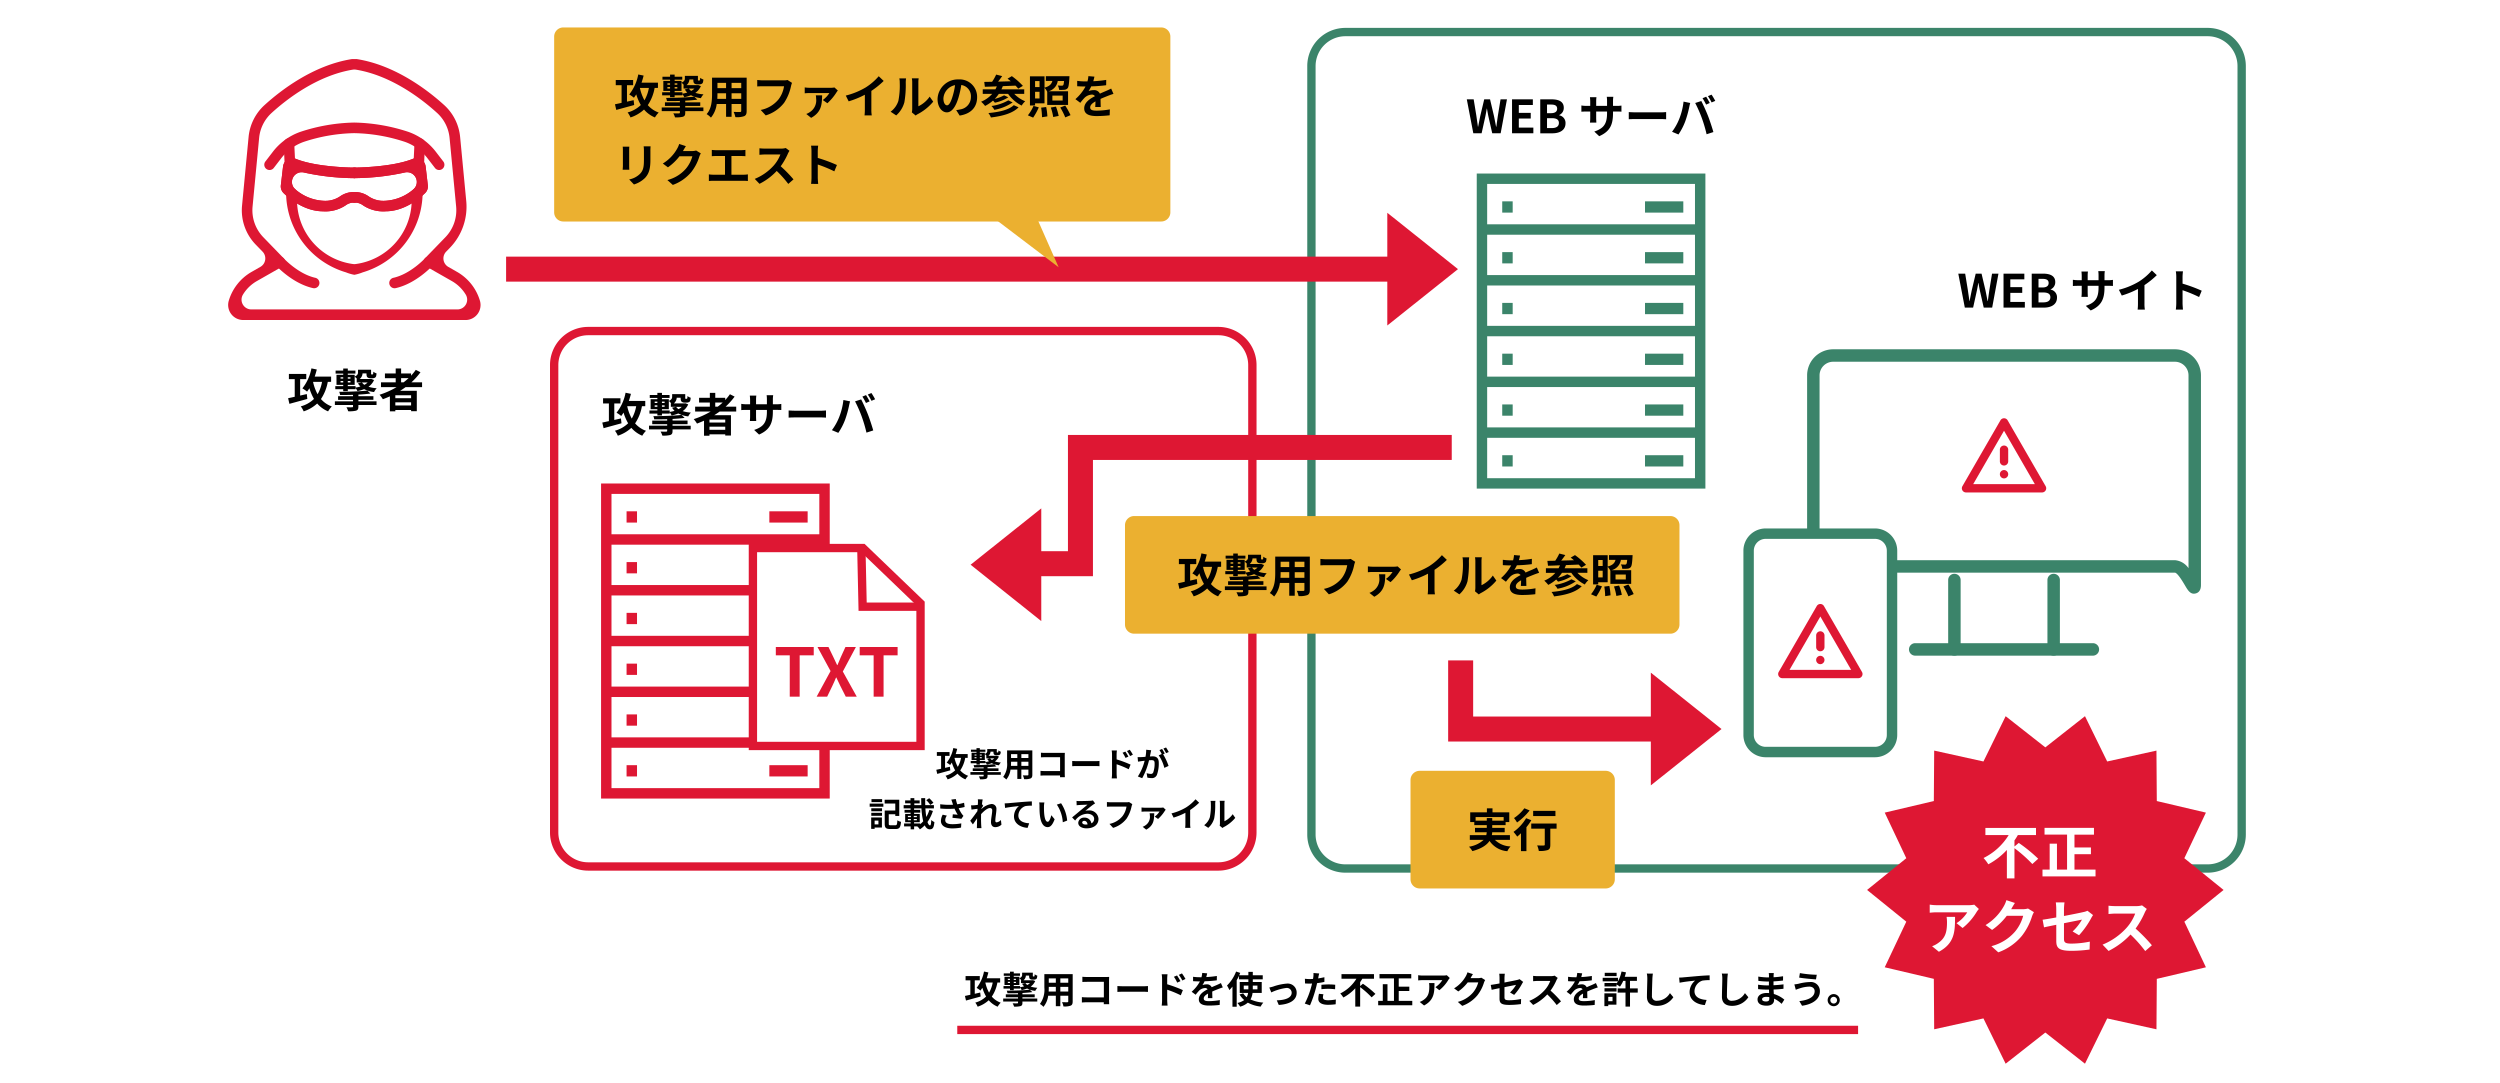
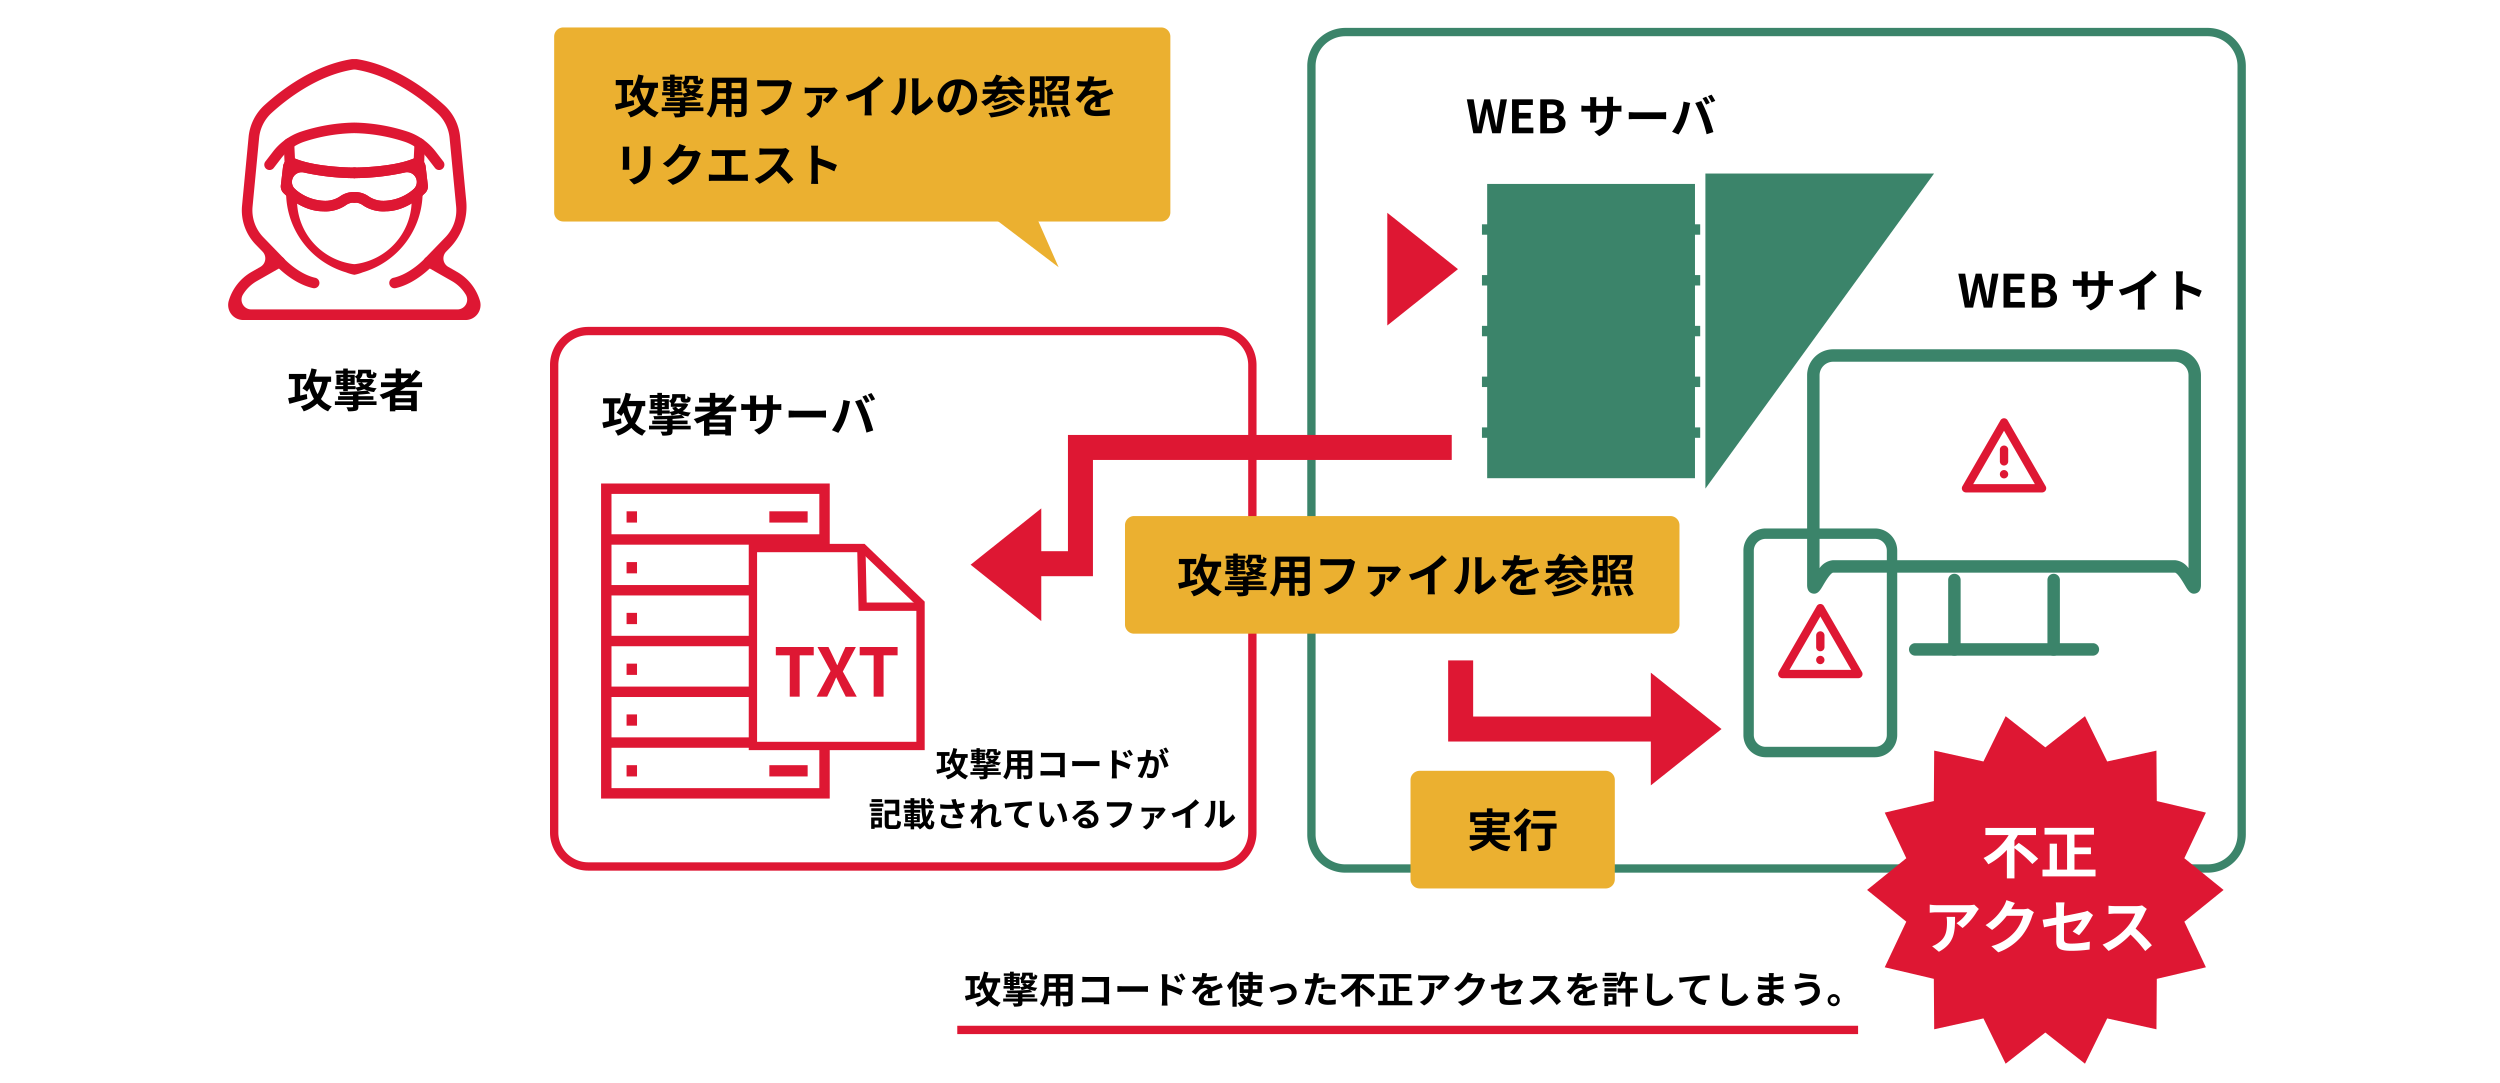
<svg xmlns="http://www.w3.org/2000/svg" width="600" height="260">
  <defs>
    <clipPath id="a">
      <path fill="none" d="M0 0H484.243V248.704H0z" />
    </clipPath>
  </defs>
  <g transform="translate(-345 -3542.318)">
    <path transform="translate(345 3542.318)" fill="#fff" d="M0 0H600V260H0z" />
    <g clip-path="url(#a)" transform="translate(399.757 3548.906)">
      <path d="M173.316 178.29l-3.138.859-.224-.988c.32-.063.721-.152 1.155-.248v-3.091h-1.019v-.914h3.042v.914h-1.076v2.878l1.164-.264zm3.58-2.994a7.723 7.723 0 0 1-1.2 3.01 4.571 4.571 0 0 0 1.91 1.3 4.111 4.111 0 0 0-.658.858 5.038 5.038 0 0 1-1.91-1.38 6.432 6.432 0 0 1-2.368 1.38 4.013 4.013 0 0 0-.5-.875 5.292 5.292 0 0 0 2.311-1.3 8.839 8.839 0 0 1-.8-1.87 6.288 6.288 0 0 1-.409.594 5.233 5.233 0 0 0-.818-.57 8.079 8.079 0 0 0 1.581-3.5l.938.194c-.1.417-.224.843-.36 1.243h2.873v.915zm-2.576 0a7.981 7.981 0 0 0 .794 2.167 6.566 6.566 0 0 0 .779-2.167zm7.933 3.421h3.179v.641h-3.179v.274c0 .424-.1.6-.417.714a4.911 4.911 0 0 1-1.373.1 2.843 2.843 0 0 0-.3-.706c.393.016.867.016.979.008.128 0 .177-.032.177-.145v-.249h-3.179v-.641h3.179v-.266H178.7v-.634h2.617v-.24c-.763.023-1.541.031-2.272.023a1.88 1.88 0 0 0-.144-.553c1.733-.008 3.763-.08 4.927-.217l.546.521c-.618.081-1.348.145-2.119.185v.281h2.625v.634h-2.625zm-2.653-2.127h-1.389v-.538h1.389v-.225h-1.18v-1.758h1.18v-.217h-1.332v-.513h1.332v-.369h.8v.369h1.332v.513H180.4v.217h1.2v.3c.521-.233.586-.482.586-.754v-.434h2.287v.594a.527.527 0 0 0 .015.192.079.079 0 0 0 .073.033h.121c.031 0 .072 0 .088-.016s.048-.04.064-.1a2.566 2.566 0 0 0 .032-.369 1.709 1.709 0 0 0 .562.3 2.377 2.377 0 0 1-.1.562.5.5 0 0 1-.257.225.952.952 0 0 1-.377.064h-.361a.787.787 0 0 1-.506-.168c-.112-.129-.16-.274-.16-.683h-.69a1.373 1.373 0 0 1-.506.987h1.894l.145-.015.474.192a2.812 2.812 0 0 1-.972 1.18 5.95 5.95 0 0 0 1.437.257 2.72 2.72 0 0 0-.458.666 4.941 4.941 0 0 1-1.741-.514 6.028 6.028 0 0 1-1.164.346 3.087 3.087 0 0 0-.337-.546v.217H180.4v.329h-.8zm-.466-1.855h.466v-.24h-.466zm.466.409h-.466v.257h.466zm.8.908h1.356v.249a4.635 4.635 0 0 0 .851-.194 2.545 2.545 0 0 1-.434-.545l.674-.153h-.891v-.6h.065a2.723 2.723 0 0 0-.417-.425v1.445h-1.2zm0-1.317h.465v-.24h-.465zm0 .666h.465v-.257h-.465zm2.488.008a1.641 1.641 0 0 0 .409.41 2.28 2.28 0 0 0 .57-.41zm10.117 3.917c0 .513-.112.77-.433.915a3.753 3.753 0 0 1-1.541.169 3.621 3.621 0 0 0-.305-.915c.449.023.979.015 1.123.015s.209-.048.209-.192v-1.2h-1.693v2.239h-.965v-2.239h-1.637a4.588 4.588 0 0 1-1.011 2.383 3.59 3.59 0 0 0-.754-.618 5.147 5.147 0 0 0 .947-3.515V173.5h6.059zm-3.6-2.111v-.987h-1.509v.144c0 .257-.008.546-.023.843zm-1.509-1.879h1.504v-.936h-1.509zm4.166-.93h-1.693v.931h1.693zm0 1.822h-1.693v.987h1.693zm3.997-2.119h4.041c.233 0 .57-.008.707-.016-.008.185-.024.505-.024.739v4.157c0 .281.016.706.032.947h-1.164c.008-.129.008-.265.008-.418H196c-.313 0-.77.025-1.036.049v-1.148c.281.024.643.048 1 .048h3.7v-3.323h-3.6c-.337 0-.771.017-.995.032v-1.115c.3.032.715.048.987.048m7.809 1.982h4.311c.376 0 .73-.032.938-.048v1.26c-.192-.008-.6-.04-.938-.04h-4.311c-.457 0-1 .015-1.292.04v-1.26c.289.024.875.048 1.292.048m8.263-1.596a5.691 5.691 0 0 0-.08-.972h1.252a8.776 8.776 0 0 0-.072.972v1.171a27.754 27.754 0 0 1 3.354 1.253l-.449 1.115a21.621 21.621 0 0 0-2.9-1.2v2.271c0 .225.04.787.08 1.116h-1.26a8.714 8.714 0 0 0 .08-1.116zm3.933.505l-.7.313a6.923 6.923 0 0 0-.706-1.244l.673-.281c.225.337.546.851.731 1.212m1.075-.465l-.674.329a7.5 7.5 0 0 0-.746-1.2l.666-.313a10.661 10.661 0 0 1 .754 1.188m4.254-.398c-.049.24-.113.538-.169.826.272-.015.505-.031.673-.031.852 0 1.454.377 1.454 1.532a7.873 7.873 0 0 1-.458 2.947 1.276 1.276 0 0 1-1.316.738 5.392 5.392 0 0 1-.964-.112l-.168-1.06a4.657 4.657 0 0 0 .979.168.589.589 0 0 0 .6-.345 6.362 6.362 0 0 0 .329-2.223c0-.642-.281-.731-.778-.731-.129 0-.329.017-.562.032a16.938 16.938 0 0 1-1.637 4.3l-1.044-.418a12.3 12.3 0 0 0 1.63-3.772c-.289.032-.546.064-.691.081-.232.04-.65.1-.9.136l-.1-1.091a7.943 7.943 0 0 0 .859 0c.249-.009.626-.033 1.035-.073a8.271 8.271 0 0 0 .169-1.694l1.2.121c-.049.208-.1.465-.144.666m3.4.128l-.393.169a14.55 14.55 0 0 1 1.308 2.8l-1.019.466a9.046 9.046 0 0 0-1.348-3.01l.721-.314a8.978 8.978 0 0 0-.544-.946l.633-.265c.2.3.49.8.642 1.1m.955-.369l-.634.273a9.1 9.1 0 0 0-.65-1.107l.642-.257a10.629 10.629 0 0 1 .642 1.091m-71.775 12.378h3.283v.754h-3.283zm2.938 5.746h-1.749v.313h-.828V189.6h2.574zm-2.552-4.631h2.576v.73h-2.576zm0 1.1h2.576v.715h-2.576zm2.6-2.569H154.4v-.721h2.553zm-1.8 5.354h.915v-.923h-.915zm4.983.2c.361 0 .418-.185.474-1.188a2.876 2.876 0 0 0 .882.369c-.12 1.333-.377 1.717-1.284 1.717h-1.324c-.995 0-1.308-.264-1.308-1.292v-3.146h2.537v-1.678h-2.553v-.906h3.508v3.885h-.955v-.394h-1.566v2.239c0 .337.065.394.442.394zm9.005-3.435a9.362 9.362 0 0 1-1.3 2.649c.177.521.385.827.626.827.16 0 .241-.386.281-1.316a2.241 2.241 0 0 0 .754.505c-.128 1.4-.417 1.742-1.124 1.742-.513 0-.906-.354-1.2-.955a7.085 7.085 0 0 1-1.164.97 2.957 2.957 0 0 0-.634-.721h-.747v.713h-.835v-.713h-1.572v-.691h1.572v-.313h-1.315v-1.974h1.3v-.313h-1.444v-.667h1.444v-.353h-1.661v-.786h1.645v-.426h-1.293v-.718h1.293v-.538h.914v.538h1.285v.722h-1.285v.426h1.686a39.025 39.025 0 0 1-.031-1.686h.962c-.016.578-.007 1.14.008 1.686h2.079v.786h-2.046a18.945 18.945 0 0 0 .224 2.055 8.029 8.029 0 0 0 .731-1.709zm-6 1.485h.722v-.3h-.722zm0 .747h.722v-.3h-.722zm2.15-1.044h-.738v.3h.738zm0 .747h-.738v.3h.738zm.8 1.252a5.582 5.582 0 0 0 .731-.706 15.76 15.76 0 0 1-.425-3.091h-1.767v.353h1.472v.667h-1.469v.313h1.357v1.974h-1.365v.313h1.477zm2.424-4.631a6.565 6.565 0 0 0-.963-1.148l.7-.465a6.934 6.934 0 0 1 1.012 1.1zm5.045-1.285l1.083-.128a9.4 9.4 0 0 0 .338 1.259 11.971 11.971 0 0 0 1.645-.369l.128 1.012a10.665 10.665 0 0 1-1.428.289 8.727 8.727 0 0 0 .714 1.308 4.981 4.981 0 0 0 .433.538l-.5.722c-.45-.089-1.461-.192-2.135-.249l.08-.85c.393.032.923.08 1.172.1a10.511 10.511 0 0 1-.755-1.452 21.458 21.458 0 0 1-3.426-.032l-.017-1.027a16.77 16.77 0 0 0 3.082.112c-.063-.185-.112-.354-.16-.489-.064-.185-.152-.474-.257-.739m-1.453 4.936c0 .674.6.963 1.7.963a11.12 11.12 0 0 0 2.151-.192l-.056 1.011a11.346 11.346 0 0 1-2.159.193c-1.638-.008-2.673-.643-2.673-1.8a3.273 3.273 0 0 1 .426-1.493l1 .233a1.929 1.929 0 0 0-.394 1.083m7.822-5.01l1.172.04c-.049.225-.121.634-.177 1.132l.3.385c-.113.144-.274.409-.41.618-.009.055-.009.112-.017.177a4.231 4.231 0 0 1 2.336-1.205 1.122 1.122 0 0 1 1.261 1.188c0 .835-.265 2.015-.265 2.842 0 .208.1.361.3.361a1.667 1.667 0 0 0 1.044-.578l.128 1.132a2.14 2.14 0 0 1-1.509.594c-.6 0-1-.434-1-1.212 0-.868.289-2.047.289-2.778a.517.517 0 0 0-.546-.593c-.593 0-1.461.738-2.119 1.46a32.374 32.374 0 0 0 .032 2.737c.008.144.033.433.056.618h-1.107c.016-.185.024-.466.024-.594.017-.626.024-1.092.032-1.765-.337.505-.73 1.091-1.011 1.468l-.634-.875a39.338 39.338 0 0 0 1.718-2.3c.015-.184.032-.377.04-.569a83.09 83.09 0 0 0-1.46.192l-.106-1.027a6.911 6.911 0 0 0 .7-.008c.234-.015.587-.056.932-.1.017-.305.032-.529.032-.618a4.437 4.437 0 0 0-.032-.722m7.233.946c.666-.056 1.99-.176 3.459-.305.827-.064 1.71-.12 2.271-.136l.009 1.027a9.341 9.341 0 0 0-1.55.1 2.443 2.443 0 0 0-1.693 2.256c0 1.317 1.236 1.8 2.593 1.87l-.377 1.1c-1.678-.112-3.267-1.02-3.267-2.753a3.23 3.23 0 0 1 1.188-2.48c-.755.08-2.392.256-3.323.457l-.1-1.1c.32-.009.634-.024.794-.041m8.641.808c-.008.521 0 1.124.049 1.7.112 1.155.352 1.95.858 1.95.377 0 .7-.939.85-1.581l.8.979c-.529 1.4-1.035 1.886-1.677 1.886-.883 0-1.646-.795-1.871-2.945-.08-.739-.088-1.678-.088-2.168a4.885 4.885 0 0 0-.064-.818l1.236.016a6.5 6.5 0 0 0-.1.979m5.57 3.363l-1.052.409a8.451 8.451 0 0 0-1.428-4.237l1.019-.329a8.9 8.9 0 0 1 1.461 4.157m2.969-4.678c.425 0 2.142-.031 2.6-.072a3.445 3.445 0 0 0 .611-.088l.521.715c-.184.12-.378.232-.562.369-.433.305-1.276 1.011-1.782 1.412a3.149 3.149 0 0 1 .763-.088 2.176 2.176 0 0 1 2.4 2.023c0 1.267-.962 2.271-2.9 2.271-1.116 0-1.959-.514-1.959-1.316a1.345 1.345 0 0 1 1.438-1.252 1.605 1.605 0 0 1 1.709 1.372 1.164 1.164 0 0 0 .666-1.092c0-.722-.722-1.212-1.669-1.212a3.734 3.734 0 0 0-2.89 1.63l-.73-.755c.57-.457 1.541-1.276 2.014-1.669.449-.369 1.284-1.044 1.678-1.389a77.17 77.17 0 0 0-1.942.081c-.217.015-.474.04-.659.064l-.032-1.044a5.6 5.6 0 0 0 .731.04m1.444 5.627a4.212 4.212 0 0 0 .466-.024c-.048-.522-.345-.859-.778-.859-.305 0-.5.185-.5.385 0 .3.33.5.811.5m11.036-4.336a8.262 8.262 0 0 1-1.2 2.921 6.423 6.423 0 0 1-3.227 2.216l-.875-.955a5.352 5.352 0 0 0 3.147-1.887 5.069 5.069 0 0 0 .938-2.26h-3.74c-.36 0-.746.017-.955.032V185.9c.241.023.7.063.964.063h3.708a2.75 2.75 0 0 0 .634-.063l.786.505a3.517 3.517 0 0 0-.176.562m7.954 1.098a9.152 9.152 0 0 1-1.6 1.9l-.8-.561a4.518 4.518 0 0 0 1.155-1.22h-3.483a7.743 7.743 0 0 0-.835.048V187.2a5.693 5.693 0 0 0 .835.064h3.725a3.222 3.222 0 0 0 .649-.056l.594.538a3.4 3.4 0 0 0-.241.321m-4.438 4.462l-.851-.682a2.87 2.87 0 0 0 .649-.345 2.43 2.43 0 0 0 1.077-2.344 3.012 3.012 0 0 0-.058-.569h1.108c-.047 1.5-.047 2.9-1.925 3.94m9.572-5.339a10.3 10.3 0 0 0 2.264-1.95l.866.826a14.642 14.642 0 0 1-2.158 1.742v3.242a5.458 5.458 0 0 0 .072 1.052h-1.269a8.774 8.774 0 0 0 .057-1.052v-2.568a15.989 15.989 0 0 1-2.834 1.155l-.505-1.01a12.918 12.918 0 0 0 3.507-1.437m5.703 2.344a13.828 13.828 0 0 0 .232-3.179 3 3 0 0 0-.072-.738h1.18a5.293 5.293 0 0 0-.056.73 17.68 17.68 0 0 1-.241 3.451 4.692 4.692 0 0 1-1.429 2.3l-.978-.65a3.8 3.8 0 0 0 1.364-1.918m2.416 1.444V186.3a3.643 3.643 0 0 0-.064-.689h1.2a3.91 3.91 0 0 0-.057.7v4.2a5.083 5.083 0 0 0 1.983-1.693l.618.883a8.839 8.839 0 0 1-2.721 2.191 1.781 1.781 0 0 0-.346.24l-.673-.553a3.067 3.067 0 0 0 .064-.594M19 89.157l-4.3 1.177-.307-1.353c.439-.088.99-.209 1.584-.342V84.4h-1.4v-1.251h4.17V84.4h-1.471v3.949l1.6-.363zm4.907-4.1a10.605 10.605 0 0 1-1.639 4.125 6.246 6.246 0 0 0 2.618 1.783 5.745 5.745 0 0 0-.9 1.176 6.914 6.914 0 0 1-2.618-1.891 8.8 8.8 0 0 1-3.245 1.891 5.631 5.631 0 0 0-.693-1.2 7.252 7.252 0 0 0 3.17-1.784 12.094 12.094 0 0 1-1.1-2.565 8.784 8.784 0 0 1-.56.815 7.243 7.243 0 0 0-1.123-.782 11.038 11.038 0 0 0 2.167-4.8l1.288.266a21.035 21.035 0 0 1-.5 1.705h3.939v1.254zm-3.532 0a10.9 10.9 0 0 0 1.09 2.971 8.965 8.965 0 0 0 1.066-2.971zm10.882 4.681h4.356v.881h-4.356v.375c0 .582-.132.824-.572.979a6.762 6.762 0 0 1-1.882.142 4.006 4.006 0 0 0-.418-.969c.539.024 1.188.024 1.344.012.174 0 .24-.043.24-.2v-.342h-4.357v-.881h4.357v-.361h-3.586v-.869h3.586v-.33a76.007 76.007 0 0 1-3.114.033 2.486 2.486 0 0 0-.2-.76c2.378-.012 5.16-.109 6.756-.3l.748.715c-.848.109-1.848.2-2.9.252v.387h3.6v.869h-3.6zm-3.642-2.914h-1.9v-.738h1.9v-.307H26v-2.41h1.616v-.3h-1.828v-.705h1.827v-.506h1.1v.506h1.827v.705h-1.827v.3h1.65v.418c.715-.318.8-.66.8-1.033v-.6h3.137v.815a.705.705 0 0 0 .021.263.107.107 0 0 0 .1.045h.165a.209.209 0 0 0 .121-.021c.033-.012.066-.055.088-.133a3.4 3.4 0 0 0 .044-.506 2.318 2.318 0 0 0 .77.406 3.157 3.157 0 0 1-.133.772.675.675 0 0 1-.35.306 1.3 1.3 0 0 1-.519.09h-.493a1.078 1.078 0 0 1-.694-.232c-.153-.176-.221-.373-.221-.936h-.945a1.869 1.869 0 0 1-.694 1.354h2.6l.2-.022.649.264a3.836 3.836 0 0 1-1.331 1.617 8.123 8.123 0 0 0 1.969.352 3.762 3.762 0 0 0-.626.914 6.792 6.792 0 0 1-2.388-.7 8.171 8.171 0 0 1-1.6.472 4.22 4.22 0 0 0-.462-.748v.3h-1.858v.451h-1.1zm-.637-2.541h.639v-.33h-.639zm.637.561h-.639v.356h.639zm1.1 1.242h1.859v.342a6.423 6.423 0 0 0 1.166-.264 3.683 3.683 0 0 1-.594-.748l.924-.209h-1.219v-.826h.087a3.52 3.52 0 0 0-.573-.582v1.98h-1.65zm0-1.8h.639v-.33h-.639zm0 .912h.639v-.352h-.639zm3.41.012a2.29 2.29 0 0 0 .563.561 3.192 3.192 0 0 0 .78-.561zm10.45 1.118a25.07 25.07 0 0 1-1.3.881h4v4.885h-1.369v-.287h-3.784v.33h-1.309v-3.6c-.55.24-1.122.483-1.683.692a7.3 7.3 0 0 0-.792-1.079 19.49 19.49 0 0 0 4.081-1.826h-3.74v-1.15h3.531v-1h-2.585v-1.135h2.585v-1.187h1.3v1.187h2.39v.539a13.386 13.386 0 0 0 1.133-1.4l1.123.572a16.2 16.2 0 0 1-2.168 2.42h2.552v1.154zm1.331 1.948h-3.784v.705h3.784zm0 1.695h-3.784v.748h3.784zm-2.4-4.8h.6a14.431 14.431 0 0 0 1.189-1h-1.787z" />
      <path d="M144.38 185.065H89.5V109.45h54.88zm-52.38-2.5h49.88V111.95H92z" fill="#de1733" />
      <path transform="translate(90.753 121.636)" fill="#de1733" d="M0 0H52.377V2.5H0z" />
      <path transform="translate(90.753 133.822)" fill="#de1733" d="M0 0H52.377V2.5H0z" />
      <path transform="translate(95.62 116.126)" fill="#de1733" d="M0 0H2.507V2.704H0z" />
      <path transform="translate(95.62 128.312)" fill="#de1733" d="M0 0H2.507V2.704H0z" />
      <path transform="translate(95.62 140.498)" fill="#de1733" d="M0 0H2.507V2.704H0z" />
      <path transform="translate(95.62 152.684)" fill="#de1733" d="M0 0H2.507V2.704H0z" />
      <path transform="translate(95.62 164.87)" fill="#de1733" d="M0 0H2.507V2.704H0z" />
      <path transform="translate(95.62 177.055)" fill="#de1733" d="M0 0H2.507V2.704H0z" />
      <path transform="translate(129.886 116.126)" fill="#de1733" d="M0 0H9.193V2.704H0z" />
      <path transform="translate(129.886 128.312)" fill="#de1733" d="M0 0H9.193V2.704H0z" />
      <path transform="translate(129.886 140.498)" fill="#de1733" d="M0 0H9.193V2.704H0z" />
      <path transform="translate(129.886 152.684)" fill="#de1733" d="M0 0H9.193V2.704H0z" />
      <path transform="translate(129.886 164.87)" fill="#de1733" d="M0 0H9.193V2.704H0z" />
      <path transform="translate(129.886 177.055)" fill="#de1733" d="M0 0H9.193V2.704H0z" />
      <path transform="translate(90.753 146.008)" fill="#de1733" d="M0 0H52.377V2.5H0z" />
      <path transform="translate(90.753 158.194)" fill="#de1733" d="M0 0H52.377V2.5H0z" />
      <path transform="translate(90.753 170.379)" fill="#de1733" d="M0 0H52.377V2.5H0z" />
-       <path d="M354.539 110.674h-54.877V35.059h54.877zm-52.377-2.5h49.877V37.559h-49.877z" fill="#3b846a" />
+       <path d="M354.539 110.674V35.059h54.877zm-52.377-2.5h49.877V37.559h-49.877z" fill="#3b846a" />
      <path transform="translate(300.912 47.245)" fill="#3b846a" d="M0 0H52.377V2.5H0z" />
      <path transform="translate(300.912 59.431)" fill="#3b846a" d="M0 0H52.377V2.5H0z" />
-       <path transform="translate(305.779 41.735)" fill="#3b846a" d="M0 0H2.507V2.704H0z" />
      <path transform="translate(305.779 53.921)" fill="#3b846a" d="M0 0H2.507V2.704H0z" />
      <path transform="translate(305.779 66.107)" fill="#3b846a" d="M0 0H2.507V2.704H0z" />
      <path transform="translate(305.779 78.293)" fill="#3b846a" d="M0 0H2.507V2.704H0z" />
      <path transform="translate(305.779 90.478)" fill="#3b846a" d="M0 0H2.507V2.704H0z" />
-       <path transform="translate(305.779 102.664)" fill="#3b846a" d="M0 0H2.507V2.704H0z" />
      <path transform="translate(340.045 41.735)" fill="#3b846a" d="M0 0H9.193V2.704H0z" />
      <path transform="translate(340.045 53.921)" fill="#3b846a" d="M0 0H9.193V2.704H0z" />
      <path transform="translate(340.045 66.107)" fill="#3b846a" d="M0 0H9.193V2.704H0z" />
      <path transform="translate(340.045 78.293)" fill="#3b846a" d="M0 0H9.193V2.704H0z" />
      <path transform="translate(340.045 90.478)" fill="#3b846a" d="M0 0H9.193V2.704H0z" />
      <path transform="translate(340.045 102.664)" fill="#3b846a" d="M0 0H9.193V2.704H0z" />
      <path transform="translate(300.912 71.617)" fill="#3b846a" d="M0 0H52.377V2.5H0z" />
      <path transform="translate(300.912 83.803)" fill="#3b846a" d="M0 0H52.377V2.5H0z" />
      <path transform="translate(300.912 95.988)" fill="#3b846a" d="M0 0H52.377V2.5H0z" />
      <path d="M471.981 133.811c0 2.62-2.144-4.457-4.764-4.457h-82.009c-2.62 0-4.764 7.077-4.764 4.457V83.5a4.778 4.778 0 0 1 4.764-4.764h82.009a4.778 4.778 0 0 1 4.764 4.764z" fill="#fff" />
      <path d="M471.779 135.9c-.973 0-1.531-.948-2.162-2.027-1.157-1.972-1.965-2.989-2.4-3.023h-82.01c-.436.034-1.243 1.051-2.4 3.024-.724 1.237-1.356 2.3-2.623 1.96-.564-.153-1.235-.627-1.235-2.021V83.5a6.267 6.267 0 0 1 6.258-6.259h82.01a6.266 6.266 0 0 1 6.258 6.259v50.308c0 1.394-.67 1.868-1.233 2.021a1.758 1.758 0 0 1-.463.066m-86.572-8.04h82.01a4.414 4.414 0 0 1 3.269 1.921V83.5a3.273 3.273 0 0 0-3.269-3.269h-82.01a3.273 3.273 0 0 0-3.268 3.269v46.274a4.414 4.414 0 0 1 3.268-1.919" fill="#3b846a" />
      <path transform="translate(414.303 132.617)" fill="#fff" d="M0 16.655L0 0" />
      <path d="M414.3 150.767a1.5 1.5 0 0 1-1.495-1.495v-16.655a1.495 1.495 0 1 1 2.99 0v16.655a1.5 1.5 0 0 1-1.495 1.495" fill="#3b846a" />
      <path transform="translate(438.122 132.617)" fill="#fff" d="M0 0L0 16.655" />
      <path d="M438.122 150.767a1.5 1.5 0 0 1-1.495-1.495v-16.655a1.495 1.495 0 1 1 2.99 0v16.655a1.5 1.5 0 0 1-1.495 1.495" fill="#3b846a" />
      <path transform="translate(404.776 149.272)" fill="#fff" d="M0 0L42.874 0" />
      <path d="M447.65 150.767h-42.874a1.5 1.5 0 0 1 0-2.99h42.874a1.5 1.5 0 0 1 0 2.99" fill="#3b846a" />
-       <path d="M395.241 173.9H369a4.09 4.09 0 0 1-4.09-4.089v-44.232a4.09 4.09 0 0 1 4.09-4.089h26.24a4.089 4.089 0 0 1 4.089 4.089v44.233a4.089 4.089 0 0 1-4.089 4.089" fill="#fff" />
      <path d="M395.241 175.151H369a5.345 5.345 0 0 1-5.339-5.339v-44.233A5.345 5.345 0 0 1 369 120.24h26.24a5.345 5.345 0 0 1 5.34 5.339v44.233a5.345 5.345 0 0 1-5.34 5.339M369 122.74a2.843 2.843 0 0 0-2.839 2.839v44.233a2.843 2.843 0 0 0 2.839 2.839h26.24a2.843 2.843 0 0 0 2.84-2.839v-44.233a2.843 2.843 0 0 0-2.84-2.839z" fill="#3b846a" />
      <path d="M20.638 62.592a1.269 1.269 0 0 1-.279-.031c-4.9-1.1-8.731-5.265-8.892-5.442a1.27 1.27 0 0 1 1.878-1.709c.033.038 3.467 3.755 7.569 4.674a1.269 1.269 0 0 1-.276 2.508m-5.809-28.464a1.268 1.268 0 0 1-1.266-1.209l-.236-4.978a1.269 1.269 0 0 1 1.208-1.328 1.327 1.327 0 0 1 1.327 1.208L16.1 32.8a1.269 1.269 0 0 1-1.208 1.328h-.061" fill="#de1733" />
      <path d="M22.775 44.13c-4.464 0-8.1-3.043-9.45-4.351a2.253 2.253 0 0 1-.681-1.9l.527-4.485a2.246 2.246 0 0 1 1.094-1.686 2.279 2.279 0 0 1 2.031-.151c5.068 2.051 13.9 2.077 13.992 2.077a1.27 1.27 0 0 1 0 2.539 57.935 57.935 0 0 1-12.069-1.349 2.335 2.335 0 0 0-2.038 4.083 11.225 11.225 0 0 0 6.594 2.685 6.319 6.319 0 0 0 4.054-1.034 5.785 5.785 0 0 1 3.459-1.063 1.27 1.27 0 0 1 0 2.539 3.318 3.318 0 0 0-2.117.679 8.734 8.734 0 0 1-5.4 1.418" fill="#de1733" />
      <path d="M37.8 44.13a8.734 8.734 0 0 1-5.4-1.418 3.318 3.318 0 0 0-2.117-.679 1.27 1.27 0 0 1 0-2.539 5.785 5.785 0 0 1 3.459 1.063 6.319 6.319 0 0 0 4.058 1.034 11.226 11.226 0 0 0 6.6-2.684 2.324 2.324 0 0 0 .856-2.1 2.334 2.334 0 0 0-2.894-1.988 57.935 57.935 0 0 1-12.069 1.349 1.27 1.27 0 0 1 0-2.539c.089 0 8.924-.026 13.992-2.077a2.279 2.279 0 0 1 2.031.151 2.246 2.246 0 0 1 1.084 1.69l.527 4.483a2.258 2.258 0 0 1-.681 1.9c-1.354 1.307-4.986 4.35-9.45 4.35" fill="#de1733" />
      <path d="M56.972 70.214H3.6a3.609 3.609 0 0 1-3.445-4.652 11.859 11.859 0 0 1 5.48-6.9l2.1-1.2a2.338 2.338 0 0 0 .521-3.658l-1.638-1.687a11.83 11.83 0 0 1-3.283-9.377l1.571-16.466a11.846 11.846 0 0 1 3.839-7.655c3.878-3.518 11.721-9.586 21-11.034h1.088c9.278 1.448 17.121 7.516 21 11.034a11.846 11.846 0 0 1 3.839 7.655l1.471 15.4a14.184 14.184 0 0 1-3.934 11.22l-.888.916a2.338 2.338 0 0 0 .521 3.658l2.1 1.2a11.859 11.859 0 0 1 5.48 6.9 3.609 3.609 0 0 1-3.449 4.652m-51.42-2.545h49.47a2.345 2.345 0 0 0 1.992-3.575 9.294 9.294 0 0 0-3.33-3.233l-6.143-3.5a1.271 1.271 0 0 1-.284-1.987l4.875-5.031a9.3 9.3 0 0 0 2.583-7.368l-1.575-16.466a9.3 9.3 0 0 0-3.016-6.015c-3.625-3.3-10.914-8.949-19.43-10.366a2.526 2.526 0 0 0-.814 0C21.366 11.551 14.08 17.2 10.451 20.5a9.3 9.3 0 0 0-3.016 6.017L5.861 42.982a9.3 9.3 0 0 0 2.582 7.369l4.875 5.031a1.271 1.271 0 0 1-.284 1.987l-6.143 3.5A9.283 9.283 0 0 0 3.562 64.1a2.344 2.344 0 0 0 1.991 3.573" fill="#de1733" />
      <path d="M39.938 62.592a1.269 1.269 0 0 1-.276-2.508c4.122-.924 7.535-4.635 7.569-4.672a1.269 1.269 0 0 1 1.878 1.707c-.161.177-4 4.345-8.892 5.442a1.269 1.269 0 0 1-.279.031m10.699-28.375a1.263 1.263 0 0 1-1.008-.5l-1.754-2.277a11.772 11.772 0 0 0-5.417-3.97 41.113 41.113 0 0 0-12.1-2.1h-.227a40.979 40.979 0 0 0-12.014 2.1 11.772 11.772 0 0 0-5.417 3.97l-1.754 2.281a1.269 1.269 0 0 1-2.013-1.547l1.754-2.28a14.3 14.3 0 0 1 6.587-4.819 43.674 43.674 0 0 1 12.863-2.247h.215A43.8 43.8 0 0 1 43.3 25.075a14.293 14.293 0 0 1 6.587 4.819l1.754 2.28a1.27 1.27 0 0 1-1 2.043m-20.353 25.15a10.55 10.55 0 0 1-2.015-.591A20.066 20.066 0 0 1 13.927 40.53l-.037-.759a1.269 1.269 0 1 1 2.535-.122l.118 2.446a15.49 15.49 0 0 0 13.4 14.682 2.527 2.527 0 0 0 .684 0A15.489 15.489 0 0 0 44.033 42.1l.118-2.447a1.293 1.293 0 0 1 1.328-1.207 1.269 1.269 0 0 1 1.207 1.329l-.037.76A20.064 20.064 0 0 1 32.3 58.775a10.529 10.529 0 0 1-2.016.592" fill="#de1733" />
      <path d="M45.747 34.128h-.061a1.269 1.269 0 0 1-1.208-1.328l.236-4.977a1.268 1.268 0 0 1 1.266-1.209h.061a1.269 1.269 0 0 1 1.208 1.328l-.236 4.978a1.268 1.268 0 0 1-1.266 1.209" fill="#de1733" />
      <path d="M37.8 44.13a8.734 8.734 0 0 1-5.4-1.418 3.318 3.318 0 0 0-2.117-.679 1.27 1.27 0 0 1 0-2.539 5.785 5.785 0 0 1 3.459 1.063 6.319 6.319 0 0 0 4.058 1.034 11.226 11.226 0 0 0 6.6-2.684 2.324 2.324 0 0 0 .856-2.1 2.334 2.334 0 0 0-2.894-1.988 57.935 57.935 0 0 1-12.069 1.349 1.27 1.27 0 0 1 0-2.539c.089 0 8.924-.026 13.992-2.077a2.279 2.279 0 0 1 2.031.151 2.246 2.246 0 0 1 1.084 1.69l.527 4.483a2.258 2.258 0 0 1-.681 1.9c-1.354 1.307-4.986 4.35-9.45 4.35" fill="#de1733" />
      <path d="M22.775 44.13c-4.464 0-8.1-3.043-9.45-4.351a2.253 2.253 0 0 1-.681-1.9l.527-4.485a2.246 2.246 0 0 1 1.094-1.686 2.279 2.279 0 0 1 2.031-.151c5.068 2.051 13.9 2.077 13.992 2.077a1.27 1.27 0 0 1 0 2.539 57.935 57.935 0 0 1-12.069-1.349 2.335 2.335 0 0 0-2.038 4.083 11.225 11.225 0 0 0 6.594 2.685 6.319 6.319 0 0 0 4.054-1.034 5.785 5.785 0 0 1 3.459-1.063 1.27 1.27 0 0 1 0 2.539 3.318 3.318 0 0 0-2.117.679 8.734 8.734 0 0 1-5.4 1.418" fill="#de1733" />
      <path d="M166.17 138.234v34.209h-40.227v-47.5h26.4z" fill="#fff" />
      <path d="M167.17 173.444h-42.228v-49.5h27.8l14.43 13.864zm-40.228-2h38.228v-32.783l-13.235-12.716h-24.993z" fill="#de1733" />
      <path d="M134.786 150.688h-3.346v-1.994h9.1v1.994h-3.377v9.923h-2.38zm9.791 3.78l-3.136-5.773h2.638l1.189 2.46c.29.563.532 1.142.885 1.881h.08c.29-.739.532-1.318.788-1.881l1.126-2.46h2.509l-3.136 5.885 3.345 6.032h-2.638l-1.334-2.638c-.305-.611-.579-1.238-.933-1.962h-.06c-.29.724-.579 1.351-.869 1.962l-1.27 2.638h-2.525zm10.338-3.78h-3.346v-1.994h9.1v1.994H157.3v9.923h-2.38zm10.9-10.668h-14.521l-.311-14.269 2-.043.268 12.312h12.564zm12.37-11.071l16.962-13.525v27.05zm116.971-70.944L278.194 44.48v27.05z" fill="#de1733" />
      <path d="M237.656 202.366H86.4a9.166 9.166 0 0 1-9.156-9.155V81.023a9.166 9.166 0 0 1 9.156-9.156h151.256a9.166 9.166 0 0 1 9.155 9.156v112.188a9.165 9.165 0 0 1-9.155 9.155M86.4 73.867a7.164 7.164 0 0 0-7.156 7.156v112.188a7.164 7.164 0 0 0 7.156 7.155h151.256a7.163 7.163 0 0 0 7.155-7.155V81.023a7.164 7.164 0 0 0-7.155-7.156z" fill="#de1733" />
      <path d="M475.087 202.856H268.14a9.166 9.166 0 0 1-9.155-9.156V9.262A9.166 9.166 0 0 1 268.14.106h206.947a9.167 9.167 0 0 1 9.156 9.156V193.7a9.167 9.167 0 0 1-9.156 9.156M268.14 2.106a7.164 7.164 0 0 0-7.155 7.156V193.7a7.164 7.164 0 0 0 7.155 7.156h206.947a7.164 7.164 0 0 0 7.156-7.156V9.262a7.164 7.164 0 0 0-7.156-7.156z" fill="#3b846a" />
      <path d="M94.4 95l-4.3 1.177-.307-1.353c.44-.088.99-.209 1.584-.342v-4.233h-1.4v-1.256h4.17v1.256h-1.476V94.2l1.6-.363zm4.907-4.1a10.605 10.605 0 0 1-1.639 4.125 6.246 6.246 0 0 0 2.618 1.783 5.706 5.706 0 0 0-.9 1.176 6.91 6.91 0 0 1-2.619-1.891 8.793 8.793 0 0 1-3.245 1.891 5.589 5.589 0 0 0-.693-1.2A7.251 7.251 0 0 0 95.994 95a12.094 12.094 0 0 1-1.1-2.565 8.783 8.783 0 0 1-.56.815 7.2 7.2 0 0 0-1.123-.782 11.038 11.038 0 0 0 2.167-4.8l1.288.266a19.974 19.974 0 0 1-.5 1.7h3.939V90.9zm-3.532 0a10.9 10.9 0 0 0 1.09 2.971 8.965 8.965 0 0 0 1.064-2.971zm10.877 4.682h4.357v.881h-4.357v.375c0 .582-.132.824-.571.979a6.762 6.762 0 0 1-1.882.142 4.005 4.005 0 0 0-.418-.969c.539.024 1.188.024 1.343.012.175 0 .241-.043.241-.2v-.342h-4.357v-.881h4.357v-.361h-3.586v-.869h3.586v-.33a76.007 76.007 0 0 1-3.114.033 2.515 2.515 0 0 0-.2-.76c2.377-.012 5.16-.109 6.756-.3l.748.715a37.9 37.9 0 0 1-2.9.252v.387h3.6v.869h-3.6zm-3.641-2.914h-1.9v-.738h1.9v-.307h-1.617v-2.41h1.617v-.3h-1.827v-.705h1.827v-.506h1.1v.506h1.826v.705h-1.826v.3h1.65v.418c.715-.318.8-.66.8-1.033V88h3.139v.815a.674.674 0 0 0 .022.263.106.106 0 0 0 .1.045h.165a.209.209 0 0 0 .121-.021c.033-.012.065-.055.088-.133a3.542 3.542 0 0 0 .044-.506 2.308 2.308 0 0 0 .77.406 3.157 3.157 0 0 1-.133.772.677.677 0 0 1-.351.306 1.3 1.3 0 0 1-.518.09h-.494a1.076 1.076 0 0 1-.693-.232c-.154-.176-.221-.373-.221-.936h-.945a1.873 1.873 0 0 1-.694 1.354h2.6l.2-.022.65.264a3.843 3.843 0 0 1-1.331 1.617 8.123 8.123 0 0 0 1.969.352 3.766 3.766 0 0 0-.627.914 6.793 6.793 0 0 1-2.387-.7 8.192 8.192 0 0 1-1.6.472 4.22 4.22 0 0 0-.462-.748v.3h-1.859v.451h-1.1zm-.638-2.541h.639V89.8h-.639zm.638.561h-.639v.352h.639zm1.1 1.242h1.859v.342a6.443 6.443 0 0 0 1.166-.264 3.649 3.649 0 0 1-.594-.748l.924-.209h-1.22v-.826h.088a3.56 3.56 0 0 0-.573-.582v1.98h-1.65zm0-1.8h.639v-.33h-.639zm0 .912h.639v-.352h-.639zm3.41.012a2.268 2.268 0 0 0 .562.561 3.217 3.217 0 0 0 .781-.561zm10.45 1.118a25.07 25.07 0 0 1-1.3.881h4v4.885H119.3v-.287h-3.784v.33h-1.309v-3.6c-.55.24-1.122.483-1.683.692a7.3 7.3 0 0 0-.79-1.073 19.49 19.49 0 0 0 4.081-1.826h-3.74v-1.156h3.531v-1h-2.585v-1.135h2.585V87.7h1.3v1.187h2.388v.539a13.385 13.385 0 0 0 1.133-1.4l1.123.572a16.2 16.2 0 0 1-2.168 2.42h2.552v1.154zm1.329 1.948h-3.784v.7h3.784zm0 1.695h-3.784v.748h3.784zm-2.4-4.8h.605a14.431 14.431 0 0 0 1.189-1H116.9zm10.521 6.692l-1.178-1.107c2.124-.739 3.058-1.684 3.058-4.391v-.418h-2.607v1.5c0 .485.034.936.044 1.156H125.2a8.859 8.859 0 0 0 .067-1.156v-1.5h-.937c-.549 0-.946.022-1.187.045v-1.5a7.162 7.162 0 0 0 1.187.1h.937v-1.09c0-.321-.034-.66-.067-.991h1.562a6.87 6.87 0 0 0-.066.991v1.088h2.604v-1.155a7.313 7.313 0 0 0-.065-1.023h1.574a6.658 6.658 0 0 0-.078 1.023v1.155h.814a6.545 6.545 0 0 0 1.211-.077v1.463a15.463 15.463 0 0 0-1.211-.033h-.814v.363c0 2.729-.66 4.391-3.311 5.557m8.866-5.72h5.908c.517 0 1-.045 1.287-.066v1.726c-.263-.012-.825-.055-1.287-.055h-5.908c-.627 0-1.364.022-1.771.055v-1.726c.4.033 1.2.066 1.771.066m11.374-2.576l1.606.33c-.1.32-.22.859-.264 1.1a25.61 25.61 0 0 1-.935 3.311 15.074 15.074 0 0 1-1.628 3.146l-1.54-.648a13.276 13.276 0 0 0 1.716-3.059 15.848 15.848 0 0 0 1.045-4.181m2.795.33l1.463-.473c.451.848 1.209 2.541 1.627 3.61.386.99.969 2.75 1.277 3.839l-1.628.528a33.929 33.929 0 0 0-1.145-3.883 30.932 30.932 0 0 0-1.594-3.621m3.5 0l-.88.387a14.01 14.01 0 0 0-.859-1.53l.87-.363c.275.406.66 1.1.869 1.506m1.32-.506l-.88.375a11.656 11.656 0 0 0-.88-1.508l.869-.363a17.2 17.2 0 0 1 .891 1.5m142-71.986h1.65l.65 3.982c.12.858.253 1.717.374 2.6h.044c.165-.879.341-1.748.516-2.6l.947-3.982h1.4l.935 3.982c.176.836.341 1.717.517 2.6h.055c.121-.879.242-1.748.363-2.6l.65-3.982h1.54L305.4 25.4h-2.02l-.913-4.027a40.836 40.836 0 0 1-.351-1.893h-.044c-.11.627-.22 1.254-.353 1.893l-.89 4.027h-1.992zm10.856 0h4.995v1.363h-3.367V20.5h2.861v1.363h-2.861v2.178h3.488V25.4h-5.116zm6.769.001h2.7c1.672 0 2.948.494 2.948 2.013a1.847 1.847 0 0 1-1.111 1.76v.055a1.852 1.852 0 0 1 1.53 1.925c0 1.639-1.364 2.4-3.158 2.4h-2.9zm2.575 3.322c1.034 0 1.485-.418 1.485-1.067 0-.716-.485-1-1.463-1h-.969v2.069zm.187 3.576c1.111 0 1.716-.4 1.716-1.244 0-.791-.594-1.133-1.716-1.133h-1.134v2.377zm11.392 1.949l-1.178-1.111c2.124-.739 3.059-1.684 3.059-4.391v-.418h-2.608v1.5c0 .485.034.936.044 1.156h-1.54a8.683 8.683 0 0 0 .067-1.156v-1.5h-.936c-.55 0-.946.022-1.188.045v-1.5a7.178 7.178 0 0 0 1.188.1h.936v-1.088a9.9 9.9 0 0 0-.067-.991h1.563a6.7 6.7 0 0 0-.067.991v1.088h2.608V17.67a7.279 7.279 0 0 0-.066-1.023h1.574a6.818 6.818 0 0 0-.077 1.023v1.155h.813a6.538 6.538 0 0 0 1.211-.077v1.463a15.445 15.445 0 0 0-1.211-.033h-.813v.363c0 2.729-.661 4.391-3.312 5.557m8.865-5.721h5.908c.517 0 1-.045 1.288-.066v1.726c-.263-.012-.826-.055-1.288-.055h-5.908c-.627 0-1.364.022-1.771.055v-1.726c.4.033 1.2.066 1.771.066m11.375-2.577l1.606.33c-.1.32-.22.859-.264 1.1a25.608 25.608 0 0 1-.935 3.311 15.073 15.073 0 0 1-1.628 3.146l-1.54-.648a13.275 13.275 0 0 0 1.716-3.059 15.848 15.848 0 0 0 1.045-4.181m2.795.33l1.463-.473c.451.848 1.209 2.541 1.627 3.61.386.99.969 2.75 1.277 3.839l-1.628.528a33.932 33.932 0 0 0-1.145-3.883 30.931 30.931 0 0 0-1.594-3.621m3.5 0l-.88.387a14.01 14.01 0 0 0-.859-1.53l.87-.363c.275.406.66 1.1.869 1.506m1.32-.506l-.88.375a11.656 11.656 0 0 0-.88-1.508l.869-.363a17.2 17.2 0 0 1 .891 1.5m58.325 41.458h1.65l.65 3.982c.12.859.253 1.717.374 2.6h.044c.165-.88.341-1.749.516-2.6l.947-3.982h1.4l.935 3.982c.176.837.341 1.717.517 2.6h.055c.121-.88.242-1.749.363-2.6l.65-3.982h1.54l-1.508 8.152h-2.025l-.913-4.026a40.836 40.836 0 0 1-.351-1.893h-.044c-.11.627-.22 1.254-.353 1.893l-.89 4.026H416.8zm10.856 0h4.995v1.364h-3.367v1.882h2.861v1.363h-2.861v2.179h3.488v1.364h-5.116zm6.765.001h2.7c1.672 0 2.948.5 2.948 2.013a1.847 1.847 0 0 1-1.111 1.76v.056a1.851 1.851 0 0 1 1.53 1.924c0 1.64-1.364 2.4-3.158 2.4h-2.9zm2.575 3.322c1.034 0 1.485-.418 1.485-1.067 0-.715-.485-1-1.463-1h-.969v2.069zm.187 3.576c1.111 0 1.716-.4 1.716-1.243 0-.792-.594-1.134-1.716-1.134h-1.134v2.377zm11.396 1.947l-1.178-1.111c2.124-.738 3.059-1.684 3.059-4.39v-.418h-2.608v1.5c0 .485.034.936.044 1.155h-1.54a8.667 8.667 0 0 0 .067-1.155v-1.5h-.936c-.55 0-.946.022-1.188.044v-1.5a7.146 7.146 0 0 0 1.188.1h.936V59.57a9.917 9.917 0 0 0-.067-.991h1.563a6.711 6.711 0 0 0-.067.991v1.089h2.608V59.5a7.255 7.255 0 0 0-.066-1.022h1.572a6.79 6.79 0 0 0-.077 1.022v1.156h.813a6.431 6.431 0 0 0 1.211-.078v1.464a14.952 14.952 0 0 0-1.211-.033h-.813v.363c0 2.728-.661 4.39-3.312 5.556m11.575-6.939a14.1 14.1 0 0 0 3.1-2.673l1.188 1.133a20.234 20.234 0 0 1-2.959 2.388v4.444a7.563 7.563 0 0 0 .1 1.441h-1.739a12.51 12.51 0 0 0 .078-1.441V62.76a22.007 22.007 0 0 1-3.884 1.584l-.694-1.385a17.734 17.734 0 0 0 4.809-1.97m8.964-1.133a7.619 7.619 0 0 0-.109-1.32h1.715a11.95 11.95 0 0 0-.1 1.32v1.628a35.983 35.983 0 0 1 4.6 1.7l-.627 1.519a31.843 31.843 0 0 0-3.971-1.64v3.114c0 .319.054 1.089.1 1.54h-1.717a12.265 12.265 0 0 0 .109-1.54z" />
      <path d="M358.406 168.376l-16.962-13.525V181.9z" fill="#de1733" />
      <path d="M347.576 171.375H292.8V151.9h6v13.474h48.78z" fill="#de1733" />
      <path d="M346.118 145.5H217.442a2.2 2.2 0 0 1-2.2-2.2v-23.837a2.2 2.2 0 0 1 2.2-2.2h128.676a2.2 2.2 0 0 1 2.2 2.2V143.3a2.2 2.2 0 0 1-2.2 2.2" fill="#ebb030" />
      <path d="M232.6 133.559c-1.485.406-3.091.847-4.3 1.176l-.307-1.353c.44-.088.99-.208 1.584-.341v-4.235h-1.4v-1.255h4.17v1.255h-1.475v3.95l1.6-.363zm4.907-4.105a10.6 10.6 0 0 1-1.639 4.126 6.236 6.236 0 0 0 2.618 1.782 5.685 5.685 0 0 0-.9 1.177 6.883 6.883 0 0 1-2.619-1.892 8.794 8.794 0 0 1-3.245 1.892 5.542 5.542 0 0 0-.693-1.2 7.252 7.252 0 0 0 3.169-1.781 12.116 12.116 0 0 1-1.1-2.565 9.063 9.063 0 0 1-.56.815 7.128 7.128 0 0 0-1.123-.782 11.038 11.038 0 0 0 2.167-4.8l1.288.265a20.662 20.662 0 0 1-.5 1.706h3.939v1.253zm-3.532 0a10.884 10.884 0 0 0 1.09 2.971 8.965 8.965 0 0 0 1.066-2.971zm10.881 4.687h4.357v.881h-4.357v.374c0 .583-.132.825-.571.979a6.716 6.716 0 0 1-1.882.143 3.989 3.989 0 0 0-.418-.969 18.77 18.77 0 0 0 1.343.012c.175 0 .241-.044.241-.2v-.341h-4.357v-.881h4.357v-.362h-3.586v-.869h3.586v-.33a74.261 74.261 0 0 1-3.114.033 2.523 2.523 0 0 0-.2-.76c2.377-.011 5.16-.109 6.756-.3l.748.715c-.848.11-1.849.2-2.9.253v.386h3.6v.869h-3.6zm-3.641-2.915h-1.9v-.737h1.9v-.308H239.6v-2.409h1.617v-.3h-1.827v-.705h1.827v-.506h1.1v.506h1.826v.705h-1.826v.3h1.65v.418c.715-.319.8-.66.8-1.034v-.6h3.133v.815a.681.681 0 0 0 .022.263.108.108 0 0 0 .1.045h.165a.2.2 0 0 0 .121-.022c.033-.011.065-.055.088-.132a3.556 3.556 0 0 0 .044-.506 2.327 2.327 0 0 0 .77.406 3.138 3.138 0 0 1-.133.771.684.684 0 0 1-.351.307 1.3 1.3 0 0 1-.517.089h-.5a1.075 1.075 0 0 1-.693-.231c-.154-.176-.22-.374-.22-.936h-.946a1.876 1.876 0 0 1-.694 1.354h2.6l.2-.022.65.264a3.849 3.849 0 0 1-1.331 1.617 8.124 8.124 0 0 0 1.969.352 3.747 3.747 0 0 0-.627.914 6.792 6.792 0 0 1-2.387-.7 8.123 8.123 0 0 1-1.6.472 4.256 4.256 0 0 0-.462-.748v.3h-1.859v.451h-1.1zm-.638-2.541h.639v-.33h-.639zm.638.561h-.639v.353h.639zm1.1 1.243h1.859v.342a6.528 6.528 0 0 0 1.166-.265 3.622 3.622 0 0 1-.594-.748l.924-.209h-1.22v-.825h.088a3.57 3.57 0 0 0-.573-.583v1.98h-1.65zm0-1.8h.639v-.33h-.639zm0 .913h.639v-.353h-.639zm3.41.011a2.288 2.288 0 0 0 .562.562 3.194 3.194 0 0 0 .781-.562zm13.875 5.365c0 .7-.154 1.056-.594 1.254a5.113 5.113 0 0 1-2.113.231 4.952 4.952 0 0 0-.418-1.255c.616.034 1.343.023 1.541.023s.285-.067.285-.265v-1.649h-2.321v3.069h-1.319v-3.069h-2.245a6.292 6.292 0 0 1-1.386 3.266 4.858 4.858 0 0 0-1.034-.846c1.2-1.321 1.3-3.279 1.3-4.819v-3.927h8.304zm-4.939-2.894v-1.353h-2.069v.2c0 .352-.011.748-.033 1.155zm-2.069-2.574h2.068v-1.276h-2.068zm5.709-1.276h-2.321v1.276h2.32zm0 2.5h-2.321v1.354h2.32zm11.944-1.719a11.3 11.3 0 0 1-1.65 4 8.8 8.8 0 0 1-4.422 3.037l-1.2-1.31a7.319 7.319 0 0 0 4.312-2.585 6.963 6.963 0 0 0 1.287-3.1h-5.127c-.5 0-1.023.021-1.308.044v-1.552c.329.033.957.088 1.319.088h5.083a3.687 3.687 0 0 0 .869-.088l1.078.693a5.028 5.028 0 0 0-.242.771m10.913 1.509a12.469 12.469 0 0 1-2.189 2.607l-1.1-.77a6.2 6.2 0 0 0 1.584-1.672h-4.775a10.571 10.571 0 0 0-1.144.066v-1.42a7.636 7.636 0 0 0 1.144.089h5.105a4.409 4.409 0 0 0 .891-.077l.814.736a4.942 4.942 0 0 0-.33.441m-6.084 6.117l-1.166-.936a3.928 3.928 0 0 0 .892-.472 3.328 3.328 0 0 0 1.473-3.213 4.371 4.371 0 0 0-.077-.781h1.519c-.067 2.057-.067 3.982-2.641 5.4m13.127-7.314a14.1 14.1 0 0 0 3.1-2.673l1.188 1.133a20.236 20.236 0 0 1-2.959 2.388v4.444a7.56 7.56 0 0 0 .1 1.441h-1.739a12.285 12.285 0 0 0 .078-1.441v-3.521a21.974 21.974 0 0 1-3.884 1.584l-.694-1.385a17.734 17.734 0 0 0 4.809-1.97m7.818 3.213a18.972 18.972 0 0 0 .319-4.358 4.136 4.136 0 0 0-.1-1.012h1.617a7.419 7.419 0 0 0-.077 1 24.275 24.275 0 0 1-.33 4.731 6.45 6.45 0 0 1-1.958 3.158l-1.342-.892a5.187 5.187 0 0 0 1.87-2.628m3.312 1.98V128.1a4.875 4.875 0 0 0-.088-.946h1.639a5.584 5.584 0 0 0-.077.957v5.754a6.961 6.961 0 0 0 2.717-2.322l.847 1.21a12.115 12.115 0 0 1-3.729 3 2.356 2.356 0 0 0-.473.329l-.924-.759a4.174 4.174 0 0 0 .088-.813m10.45-6.661a28.079 28.079 0 0 0 3.114-.319l-.011 1.276a33.047 33.047 0 0 1-3.586.274 7.832 7.832 0 0 1-.627 1.123 3.727 3.727 0 0 1 1.243-.22 1.489 1.489 0 0 1 1.463.847c.572-.264 1.034-.451 1.485-.649a20.72 20.72 0 0 0 1.221-.572l.551 1.276c-.353.1-.936.319-1.31.462-.5.2-1.122.44-1.793.748.011.616.032 1.431.044 1.937h-1.32a20.5 20.5 0 0 0 .054-1.343c-.825.473-1.264.9-1.264 1.452 0 .6.516.77 1.594.77a18.093 18.093 0 0 0 3.125-.307l-.044 1.419a27.793 27.793 0 0 1-3.114.186c-1.726 0-3-.418-3-1.837s1.321-2.288 2.574-2.937a.845.845 0 0 0-.77-.374 2.682 2.682 0 0 0-1.716.759 12.564 12.564 0 0 0-1.023 1.211l-1.177-.881a10.819 10.819 0 0 0 2.432-3.036h-.144a29.15 29.15 0 0 1-1.859-.067v-1.287a14.154 14.154 0 0 0 1.936.133h.529a6.044 6.044 0 0 0 .219-1.266l1.452.121a10.052 10.052 0 0 1-.275 1.1m14.044 3.037a7.523 7.523 0 0 0 2.619 1.772 5.064 5.064 0 0 0-.847 1.034 8.746 8.746 0 0 1-3.246-2.806h-2.233a8.617 8.617 0 0 1-.979 1.2 8.862 8.862 0 0 0 2.244-.858l1.013.484a9.678 9.678 0 0 1-3.224 1.289c-.121-.143-.286-.34-.451-.5a9.12 9.12 0 0 1-1.9 1.287 6.353 6.353 0 0 0-.957-1.013 7.177 7.177 0 0 0 2.662-1.881h-2.267v-1.1h3.041c.121-.22.23-.462.341-.705-1.078.044-2.058.078-2.882.1l-.144-1.166c.55-.012 1.189-.022 1.881-.033a11.027 11.027 0 0 0 .98-1.728l1.441.364c-.308.439-.649.913-.979 1.331.979-.034 2.013-.055 3.048-.088a11.795 11.795 0 0 0-.782-.627l1.034-.606a17.143 17.143 0 0 1 2.652 2.332l-1.122.672a6.782 6.782 0 0 0-.65-.726c-1.011.044-2.056.088-3.047.121a8.115 8.115 0 0 1-.33.759h5.468v1.1zm1.035 3.224c-1.431 1.452-3.862 2.1-6.645 2.442a3.973 3.973 0 0 0-.605-1.067c2.552-.22 4.928-.759 6.094-1.893zm-1.431-1.178a11.139 11.139 0 0 1-4.39 1.782 3.62 3.62 0 0 0-.692-.924 11.088 11.088 0 0 0 4.049-1.353zm3.662 3.103a9.832 9.832 0 0 0 1.353-2.267l1.266.353a14.993 14.993 0 0 1-1.353 2.464zm1.727-2.365h-1.232v-7h3.5v2.718c1.243-.342 1.683-.869 1.881-1.606H331.4v-1.145h5.666s-.01.286-.021.441c-.088 1.5-.188 2.189-.44 2.464a1.118 1.118 0 0 1-.759.352 8.952 8.952 0 0 1-1.266.022 2.486 2.486 0 0 0-.319-1.045c.419.033.781.044.958.044a.407.407 0 0 0 .33-.11c.1-.1.165-.4.22-1.023h-1.519a2.993 2.993 0 0 1-2.233 2.475h4.709v3.279h-4.995v-3.191l-.022.011a3.016 3.016 0 0 0-.627-.913v3.708h-2.267zm0-4.423h1.067v-1.43h-1.067zm1.068 1.144h-1.067v1.6h1.067zm1.6 3.653a15.091 15.091 0 0 1 .286 2.244l-1.287.2a16.945 16.945 0 0 0-.209-2.3zm2.343-.1a12.845 12.845 0 0 1 .65 2.233l-1.31.264a12.988 12.988 0 0 0-.572-2.277zm-.858-1.464h2.465V131.3h-2.465zm3.081 1.211a17.059 17.059 0 0 1 1.275 2.3l-1.264.539a16.152 16.152 0 0 0-1.2-2.376z" />
      <path d="M330.6 206.642h-44.633a2.2 2.2 0 0 1-2.2-2.2v-23.833a2.2 2.2 0 0 1 2.2-2.2H330.6a2.2 2.2 0 0 1 2.2 2.2v23.834a2.2 2.2 0 0 1-2.2 2.2" fill="#ebb030" />
      <path d="M304.019 194.98a5.593 5.593 0 0 0 3.751 1.573 5.118 5.118 0 0 0-.77 1.147 5.637 5.637 0 0 1-4.27-2.475c-.648.979-1.87 1.848-4.114 2.453a5.308 5.308 0 0 0-.815-1.056 6.675 6.675 0 0 0 3.51-1.639H298v-1.133h3.95a4.9 4.9 0 0 0 .109-.694h-2.816V192.1h2.828v-.659h-3v-.727h-.979v-2.344h4.008v-.957h1.343v.957h4.026v2.344h-.88v.727h-3.212v.659h2.992v1.056h-3a3.745 3.745 0 0 1-.088.694h4.346v1.133zm-1.947-4.6v-.627h1.309v.627h2.739v-.869h-6.733v.869zm10.691-.12a14.6 14.6 0 0 1-1.177 1.684v5.742h-1.309v-4.3c-.308.3-.606.571-.9.814a12.748 12.748 0 0 0-.891-1.133 10.733 10.733 0 0 0 3.025-3.29zm-.407-2.344a14.745 14.745 0 0 1-3.025 2.894 7.54 7.54 0 0 0-.726-1.066 9.789 9.789 0 0 0 2.486-2.344zm6.469 4.379h-1.507v3.862c0 .7-.132 1.067-.616 1.265a6.076 6.076 0 0 1-2.146.22 5.559 5.559 0 0 0-.395-1.331c.627.033 1.353.033 1.55.022s.276-.044.276-.209v-3.829h-3.245v-1.243h6.083zm-.275-3.025h-5.35v-1.243h5.347z" />
      <path d="M436.12 172.779l9.519-7.483 5.329 10.872 11.823-2.612.084 12.108 11.785 2.776-5.177 10.945L478.9 207l-9.413 7.615 5.177 10.945-11.785 2.777-.084 12.107-11.823-2.612-5.333 10.868-9.519-7.483-9.52 7.483-5.329-10.872-11.823 2.612-.084-12.107-11.784-2.773 5.177-10.945-9.413-7.615 9.413-7.615-5.177-10.945 11.785-2.776.084-12.108 11.823 2.612L426.6 165.3z" fill="#de1733" />
      <path d="M429.747 195.709a36.307 36.307 0 0 1 4.664 3.8l-1.411 1.27a32.81 32.81 0 0 0-4.286-3.8v7.256h-1.82V197.4a16.736 16.736 0 0 1-4.455 3.446 9.959 9.959 0 0 0-1.149-1.512 14.7 14.7 0 0 0 6.037-5.506h-5.589v-1.709h12.145v1.709h-4.357a14.114 14.114 0 0 1-.812 1.289v1.457zm18.425 6.402v1.639H435.44v-1.639h1.722v-6.221h1.751v6.221h2.424v-8.391h-5.407v-1.62h11.864v1.625h-4.679v3.075h3.951v1.625h-3.951v3.684zm-28.545 10.184a14.273 14.273 0 0 1-3.362 3.838l-1.457-1.162a8.359 8.359 0 0 0 2.578-2.606h-7.3c-.589 0-1.051.041-1.709.1v-1.947a11.1 11.1 0 0 0 1.709.14h7.55a7.208 7.208 0 0 0 1.428-.127l1.107 1.037a6.954 6.954 0 0 0-.546.729m-9.049 9.539l-1.639-1.33a5.519 5.519 0 0 0 1.471-.772c1.778-1.232 2.115-2.716 2.115-5.013a7.776 7.776 0 0 0-.1-1.262h2.031c0 3.475-.07 6.332-3.88 8.377m17.393-10.284c-.014.027-.028.041-.042.07h2.815a4.491 4.491 0 0 0 1.219-.168l1.429.881a5.558 5.558 0 0 0-.462 1.01 14.635 14.635 0 0 1-2.438 4.678 13.081 13.081 0 0 1-5.659 3.951l-1.653-1.486a11.16 11.16 0 0 0 5.645-3.459 9.963 9.963 0 0 0 1.99-3.825h-3.937a15.974 15.974 0 0 1-3.529 3.391l-1.569-1.164a12.322 12.322 0 0 0 4.37-4.51 6.7 6.7 0 0 0 .631-1.471l2.044.672a23.513 23.513 0 0 0-.854 1.43m10.779 3.809c-1.247.254-2.354.477-2.941.617l-.336-1.834c.658-.086 1.89-.295 3.277-.547v-2a12.158 12.158 0 0 0-.112-1.611h2.087a14.773 14.773 0 0 0-.126 1.611v1.655c2.046-.393 4.006-.785 4.636-.94a3.9 3.9 0 0 0 1-.322l1.344 1.037c-.126.2-.336.518-.462.77a20.044 20.044 0 0 1-2.9 4.076l-1.541-.91a11.928 11.928 0 0 0 2.241-2.844c-.434.1-2.325.463-4.314.869v3.712c0 .869.253 1.178 1.793 1.178a22.99 22.99 0 0 0 4.413-.477l-.057 1.9a32.929 32.929 0 0 1-4.342.309c-3.194 0-3.656-.769-3.656-2.424zm21.242-2.941a20.673 20.673 0 0 1-2.2 3.854 39.192 39.192 0 0 1 3.908 4.005l-1.6 1.387a31.956 31.956 0 0 0-3.529-3.965 18.443 18.443 0 0 1-5.267 3.936l-1.443-1.512a15.7 15.7 0 0 0 5.743-4.019 10.819 10.819 0 0 0 2.087-3.434h-4.748c-.589 0-1.359.086-1.653.1v-1.991a15.384 15.384 0 0 0 1.653.1h4.944a5.029 5.029 0 0 0 1.444-.182l1.148.856a6.664 6.664 0 0 0-.49.867" fill="#fff" />
      <path d="M207.551 131.7h-20.886v-6h14.886V97.8h92.11v6h-86.11z" fill="#de1733" />
-       <path transform="translate(66.707 55.005)" fill="#de1733" d="M0 0H219.968V6H0z" />
      <path d="M391.247 156.177H373a1 1 0 0 1-.867-1.5l9.126-15.806a1 1 0 0 1 1.733 0l9.125 15.806a1 1 0 0 1-.866 1.5m-16.519-2h14.786l-7.392-12.806z" fill="#de1733" />
      <path d="M382.121 149.722a1 1 0 0 1-1-1v-2.8a1 1 0 0 1 2 0v2.8a1 1 0 0 1-1 1m0 3.092a1.008 1.008 0 0 1-.391-.08.871.871 0 0 1-.319-.22.99.99 0 0 1-.29-.71 1 1 0 0 1 .069-.38 1.076 1.076 0 0 1 .54-.54 1.028 1.028 0 0 1 .771 0 1.076 1.076 0 0 1 .54.54 1 1 0 0 1 .08.38 1.006 1.006 0 0 1-.08.39.865.865 0 0 1-.221.32.956.956 0 0 1-.7.3m53.219-41.214h-18.251a1 1 0 0 1-.867-1.5l9.126-15.806a1 1 0 0 1 1.733 0l9.12 15.806a1 1 0 0 1-.866 1.5m-16.519-2h14.786l-7.392-12.806z" fill="#de1733" />
      <path d="M426.213 105.14a1 1 0 0 1-1-1v-2.8a1 1 0 0 1 2 0v2.8a1 1 0 0 1-1 1m0 3.092a1.008 1.008 0 0 1-.391-.08.871.871 0 0 1-.319-.22.99.99 0 0 1-.29-.71 1 1 0 0 1 .069-.38 1.076 1.076 0 0 1 .54-.54 1.028 1.028 0 0 1 .771 0 1.076 1.076 0 0 1 .54.54 1 1 0 0 1 .08.38 1.006 1.006 0 0 1-.08.39.865.865 0 0 1-.221.32.956.956 0 0 1-.7.3" fill="#de1733" />
      <path d="M223.93 46.572H80.441a2.2 2.2 0 0 1-2.2-2.2V2.2a2.2 2.2 0 0 1 2.2-2.2H223.93a2.2 2.2 0 0 1 2.2 2.2v42.173a2.2 2.2 0 0 1-2.2 2.2" fill="#ebb030" />
      <path d="M177.867 41.268l21.451 16.29-12.343-27.971z" fill="#ebb030" />
      <path d="M97.445 18.616l-4.3 1.177-.307-1.353c.44-.088.99-.209 1.584-.341v-4.235h-1.4v-1.255h4.17v1.255h-1.475v3.949l1.6-.363zm4.907-4.1a10.61 10.61 0 0 1-1.639 4.126 6.245 6.245 0 0 0 2.618 1.782 5.685 5.685 0 0 0-.9 1.177A6.9 6.9 0 0 1 99.81 19.7a8.808 8.808 0 0 1-3.245 1.9 5.541 5.541 0 0 0-.693-1.2 7.253 7.253 0 0 0 3.169-1.782 12.085 12.085 0 0 1-1.1-2.564 8.9 8.9 0 0 1-.56.814 7.124 7.124 0 0 0-1.123-.781 11.038 11.038 0 0 0 2.167-4.8l1.288.265a19.867 19.867 0 0 1-.5 1.7h3.939v1.254zm-3.532 0a10.884 10.884 0 0 0 1.09 2.971 8.965 8.965 0 0 0 1.066-2.971zM109.7 19.2h4.357v.881H109.7v.374c0 .583-.132.825-.571.979a6.716 6.716 0 0 1-1.882.143 3.989 3.989 0 0 0-.418-.969 18.77 18.77 0 0 0 1.343.012c.175 0 .241-.044.241-.2v-.34h-4.357v-.88h4.357v-.362h-3.586v-.869h3.586v-.33a74.261 74.261 0 0 1-3.114.033 2.523 2.523 0 0 0-.2-.76c2.377-.011 5.16-.109 6.756-.3l.748.715c-.848.11-1.849.2-2.9.253v.386h3.6v.869h-3.6zm-3.641-2.915h-1.9v-.737h1.9v-.308h-1.617v-2.41h1.617v-.3h-1.827v-.7h1.827v-.506h1.1v.506h1.826v.7h-1.826v.3h1.65v.418c.715-.319.8-.66.8-1.034v-.595h3.136v.815a.681.681 0 0 0 .022.263.108.108 0 0 0 .1.045h.165a.2.2 0 0 0 .121-.022c.033-.011.065-.055.088-.132a3.557 3.557 0 0 0 .044-.506 2.326 2.326 0 0 0 .77.406 3.137 3.137 0 0 1-.133.771.683.683 0 0 1-.351.307 1.3 1.3 0 0 1-.517.089h-.5a1.075 1.075 0 0 1-.693-.231c-.154-.176-.22-.374-.22-.936h-.941a1.876 1.876 0 0 1-.694 1.354h2.6l.2-.022.65.264a3.849 3.849 0 0 1-1.336 1.616 8.123 8.123 0 0 0 1.969.352 3.747 3.747 0 0 0-.627.914 6.792 6.792 0 0 1-2.387-.7 8.123 8.123 0 0 1-1.6.472 4.256 4.256 0 0 0-.462-.748v.3h-1.859v.451h-1.1zm-.638-2.541h.639v-.33h-.639zm.638.561h-.639v.353h.639zm1.1 1.243h1.859v.342a6.528 6.528 0 0 0 1.166-.265 3.622 3.622 0 0 1-.594-.748l.924-.209h-1.22v-.825h.088a3.571 3.571 0 0 0-.573-.583v1.98h-1.65zm0-1.8h.639v-.33h-.639zm0 .913h.639V14.3h-.639zm3.41.011a2.289 2.289 0 0 0 .562.562 3.194 3.194 0 0 0 .781-.562zm13.871 5.364c0 .7-.154 1.055-.6 1.254a5.123 5.123 0 0 1-2.112.231 4.952 4.952 0 0 0-.418-1.255c.616.033 1.343.023 1.541.023s.285-.067.285-.265v-1.649h-2.316v3.069h-1.32v-3.069h-2.246a6.283 6.283 0 0 1-1.385 3.266 4.882 4.882 0 0 0-1.034-.846c1.2-1.321 1.3-3.279 1.3-4.819v-3.928h8.307zm-4.94-2.894v-1.353h-2.069v.2c0 .352-.012.748-.033 1.155zm-2.069-2.574h2.069v-1.276h-2.068zm5.709-1.276h-2.32v1.276h2.321zm0 2.5h-2.32v1.354h2.321zm11.947-1.719a11.32 11.32 0 0 1-1.649 4 8.809 8.809 0 0 1-4.423 3.037l-1.2-1.31a7.319 7.319 0 0 0 4.312-2.585 6.963 6.963 0 0 0 1.287-3.1h-5.127c-.495 0-1.023.021-1.308.044v-1.55c.329.033.957.088 1.319.088h5.083a3.687 3.687 0 0 0 .869-.088l1.078.693a5.028 5.028 0 0 0-.242.771M146 15.58a12.469 12.469 0 0 1-2.189 2.607l-1.1-.77a6.2 6.2 0 0 0 1.584-1.672h-4.775a10.572 10.572 0 0 0-1.144.066v-1.42a7.637 7.637 0 0 0 1.144.089h5.1a4.408 4.408 0 0 0 .891-.077l.814.736a4.946 4.946 0 0 0-.33.441m-6.079 6.12l-1.166-.936a3.927 3.927 0 0 0 .892-.472 3.328 3.328 0 0 0 1.473-3.213 4.371 4.371 0 0 0-.077-.781h1.519c-.067 2.057-.067 3.982-2.641 5.4m13.124-7.318a14.1 14.1 0 0 0 3.1-2.673l1.188 1.133a20.305 20.305 0 0 1-2.959 2.389v4.444a7.558 7.558 0 0 0 .1 1.44h-1.739a12.283 12.283 0 0 0 .078-1.44v-3.522a21.976 21.976 0 0 1-3.884 1.584l-.694-1.385a17.734 17.734 0 0 0 4.809-1.97m7.82 3.214a18.972 18.972 0 0 0 .319-4.358 4.136 4.136 0 0 0-.1-1.012h1.622a7.421 7.421 0 0 0-.077 1 24.275 24.275 0 0 1-.33 4.731 6.45 6.45 0 0 1-1.958 3.158l-1.342-.892a5.187 5.187 0 0 0 1.87-2.628m3.312 1.98V13.16a4.876 4.876 0 0 0-.088-.946h1.639a5.586 5.586 0 0 0-.077.957v5.754a6.961 6.961 0 0 0 2.717-2.322l.847 1.21a12.115 12.115 0 0 1-3.729 3 2.356 2.356 0 0 0-.473.329l-.924-.759a4.174 4.174 0 0 0 .088-.813m11.381 1.576l-.825-1.309a8.481 8.481 0 0 0 1.024-.176 2.984 2.984 0 0 0 2.507-2.949 2.72 2.72 0 0 0-2.309-2.9 22.37 22.37 0 0 1-.66 2.981c-.66 2.223-1.607 3.587-2.806 3.587-1.222 0-2.233-1.342-2.233-3.2a4.888 4.888 0 0 1 5.049-4.709 4.19 4.19 0 0 1 4.445 4.291c0 2.321-1.419 3.96-4.192 4.389m-3.025-2.464c.462 0 .892-.693 1.342-2.179a16.38 16.38 0 0 0 .583-2.662 3.464 3.464 0 0 0-2.794 3.191c0 1.111.44 1.65.869 1.65m16.137-2.744a7.523 7.523 0 0 0 2.619 1.772 5.063 5.063 0 0 0-.847 1.034 8.746 8.746 0 0 1-3.246-2.806h-2.233a8.617 8.617 0 0 1-.979 1.2 8.863 8.863 0 0 0 2.244-.858l1.013.484a9.679 9.679 0 0 1-3.224 1.287c-.121-.143-.286-.34-.451-.505a9.118 9.118 0 0 1-1.9 1.287 6.354 6.354 0 0 0-.957-1.013 7.177 7.177 0 0 0 2.662-1.881H181.1v-1.1h3.048c.121-.22.23-.462.341-.705-1.078.044-2.058.078-2.882.1l-.144-1.166c.55-.012 1.189-.022 1.881-.033a11.025 11.025 0 0 0 .98-1.728l1.441.364c-.308.439-.649.913-.979 1.331.979-.034 2.013-.055 3.048-.088a11.795 11.795 0 0 0-.782-.627l1.034-.606a17.141 17.141 0 0 1 2.652 2.332l-1.122.672a6.78 6.78 0 0 0-.65-.726c-1.011.044-2.056.088-3.047.121a8.115 8.115 0 0 1-.33.759h5.468v1.1zm1.035 3.224c-1.431 1.452-3.862 2.1-6.645 2.442a3.973 3.973 0 0 0-.6-1.067c2.552-.22 4.928-.759 6.094-1.893zm-1.431-1.178a11.14 11.14 0 0 1-4.39 1.782 3.62 3.62 0 0 0-.692-.924 11.088 11.088 0 0 0 4.049-1.353zm3.662 3.103a9.832 9.832 0 0 0 1.353-2.267l1.266.353a14.992 14.992 0 0 1-1.353 2.464zm1.727-2.365h-1.232v-7h3.5v2.718c1.243-.342 1.683-.869 1.881-1.606h-1.563V11.7h5.666s-.01.286-.021.441c-.088 1.5-.188 2.189-.44 2.464a1.118 1.118 0 0 1-.759.352 8.949 8.949 0 0 1-1.266.022 2.486 2.486 0 0 0-.319-1.045c.419.033.781.044.958.044a.407.407 0 0 0 .33-.11c.1-.1.165-.4.22-1.023H199.1a2.993 2.993 0 0 1-2.233 2.475h4.709v3.279h-5V15.4l-.022.011a3.016 3.016 0 0 0-.627-.913v3.712h-2.267zm0-4.423h1.067v-1.43h-1.067zm1.068 1.144h-1.067v1.595h1.067zm1.6 3.653a15.1 15.1 0 0 1 .286 2.244l-1.287.2a16.945 16.945 0 0 0-.209-2.3zm2.343-.1a12.845 12.845 0 0 1 .65 2.233l-1.31.264a12.986 12.986 0 0 0-.572-2.277zm-.858-1.464h2.465v-1.176h-2.465zm3.081 1.211a17.06 17.06 0 0 1 1.275 2.3l-1.264.539a16.151 16.151 0 0 0-1.2-2.376zm6.726-5.841a28.08 28.08 0 0 0 3.114-.319l-.011 1.276a33.045 33.045 0 0 1-3.586.274 7.83 7.83 0 0 1-.627 1.123 3.727 3.727 0 0 1 1.243-.22 1.489 1.489 0 0 1 1.463.847c.572-.264 1.034-.451 1.485-.649a20.72 20.72 0 0 0 1.221-.572l.551 1.276c-.353.1-.936.319-1.31.462-.495.2-1.122.44-1.793.748.011.616.032 1.431.044 1.937H208.1a20.5 20.5 0 0 0 .054-1.343c-.825.473-1.264.9-1.264 1.452 0 .605.516.77 1.594.77a18.092 18.092 0 0 0 3.125-.307l-.044 1.419a27.793 27.793 0 0 1-3.114.186c-1.726 0-3-.418-3-1.837s1.321-2.288 2.574-2.937a.845.845 0 0 0-.77-.374 2.682 2.682 0 0 0-1.716.759 12.566 12.566 0 0 0-1.023 1.211l-1.177-.881a10.819 10.819 0 0 0 2.432-3.036h-.144a29.15 29.15 0 0 1-1.859-.067v-1.287a14.154 14.154 0 0 0 1.936.133h.529a6.043 6.043 0 0 0 .219-1.266l1.452.121a10.045 10.045 0 0 1-.275 1.1M96.245 29.467v3.719c0 .274.012.7.033.957h-1.594c.01-.209.054-.638.054-.969v-3.707a7.553 7.553 0 0 0-.044-.847h1.584a9.558 9.558 0 0 0-.033.847m5.094.165v2.179c0 2.365-.462 3.388-1.276 4.291a6.5 6.5 0 0 1-2.673 1.584l-1.145-1.211a4.976 4.976 0 0 0 2.641-1.386c.759-.825.9-1.65.9-3.366v-2.091a7.785 7.785 0 0 0-.066-1.1h1.661c-.022.308-.044.662-.044 1.1m7.845-.022c-.011.021-.022.033-.033.055h2.212a3.527 3.527 0 0 0 .957-.132l1.122.693a4.336 4.336 0 0 0-.363.792 11.456 11.456 0 0 1-1.915 3.675 10.281 10.281 0 0 1-4.445 3.1l-1.3-1.167a8.766 8.766 0 0 0 4.434-2.717 7.816 7.816 0 0 0 1.562-3h-3.091a12.569 12.569 0 0 1-2.773 2.663l-1.231-.914a9.681 9.681 0 0 0 3.431-3.542 5.265 5.265 0 0 0 .5-1.155l1.607.528c-.253.385-.539.88-.671 1.122m7.939-.155h5.985c.33 0 .715-.033 1.035-.065V30.9a16.664 16.664 0 0 0-1.035-.044h-2.321v4.489h2.912a6.711 6.711 0 0 0 1.034-.088v1.6a8.841 8.841 0 0 0-1.034-.056h-7.25a9.2 9.2 0 0 0-1.078.056v-1.6a7.124 7.124 0 0 0 1.078.088h2.794v-4.492h-2.123c-.3 0-.77.022-1.045.044v-1.506c.286.032.737.065 1.045.065m17.218.836a16.142 16.142 0 0 1-1.727 3.025 31.156 31.156 0 0 1 3.07 3.147l-1.255 1.09a24.95 24.95 0 0 0-2.773-3.114 14.485 14.485 0 0 1-4.135 3.091l-1.134-1.188a12.332 12.332 0 0 0 4.511-3.157 8.538 8.538 0 0 0 1.639-2.7h-3.729c-.463 0-1.068.067-1.3.077V29a12.308 12.308 0 0 0 1.3.077h3.883a3.907 3.907 0 0 0 1.133-.143l.9.671a5.189 5.189 0 0 0-.386.682m5.664-.6a7.718 7.718 0 0 0-.108-1.32h1.714a11.953 11.953 0 0 0-.1 1.32v1.628a35.983 35.983 0 0 1 4.6 1.7l-.627 1.519a31.778 31.778 0 0 0-3.971-1.64v3.114c0 .319.054 1.089.1 1.54H139.9a12.456 12.456 0 0 0 .108-1.54zm40.6 202.892c-1.215.333-2.529.694-3.52.963l-.251-1.107c.359-.071.809-.171 1.295-.278v-3.467h-1.143v-1.026h3.412v1.026h-1.206v3.232l1.306-.3zm4.016-3.358a8.669 8.669 0 0 1-1.342 3.376 5.108 5.108 0 0 0 2.142 1.459 4.665 4.665 0 0 0-.738.963 5.646 5.646 0 0 1-2.142-1.548 7.218 7.218 0 0 1-2.656 1.548 4.564 4.564 0 0 0-.567-.982 5.93 5.93 0 0 0 2.593-1.458 9.881 9.881 0 0 1-.9-2.1 7.047 7.047 0 0 1-.459.666 5.73 5.73 0 0 0-.918-.639 9.049 9.049 0 0 0 1.774-3.926l1.053.217c-.117.468-.252.944-.4 1.4h3.223v1.026zm-2.89 0a8.943 8.943 0 0 0 .891 2.431 7.369 7.369 0 0 0 .874-2.431zm8.897 3.836h3.566v.72h-3.566v.305c0 .478-.107.676-.467.8a5.489 5.489 0 0 1-1.539.117 3.29 3.29 0 0 0-.344-.792c.442.018.973.018 1.1.009.144 0 .2-.036.2-.162v-.279h-3.565v-.72h3.565v-.3h-2.935v-.711h2.935v-.27a60.72 60.72 0 0 1-2.547.027 2.05 2.05 0 0 0-.163-.621c1.945-.009 4.222-.09 5.528-.243l.612.585c-.693.091-1.513.162-2.377.207v.315h2.944v.711h-2.944zm-2.978-2.386h-1.558v-.6h1.558v-.252h-1.325v-1.972h1.325v-.247h-1.5v-.576h1.5v-.414h.9v.414h1.494v.576h-1.494v.243h1.355v.342c.585-.261.657-.54.657-.846v-.486h2.565v.666a.565.565 0 0 0 .018.216.088.088 0 0 0 .081.036h.136c.035 0 .082 0 .1-.018s.054-.045.072-.108a3.222 3.222 0 0 0 .036-.414 1.9 1.9 0 0 0 .63.333 2.6 2.6 0 0 1-.109.63.568.568 0 0 1-.288.253 1.081 1.081 0 0 1-.423.071h-.4a.881.881 0 0 1-.567-.189c-.126-.144-.18-.306-.18-.765h-.775a1.533 1.533 0 0 1-.567 1.107H193l.162-.017.531.215a3.145 3.145 0 0 1-1.089 1.324 6.719 6.719 0 0 0 1.612.288 3.027 3.027 0 0 0-.514.747 5.557 5.557 0 0 1-1.953-.576 6.665 6.665 0 0 1-1.306.387 3.5 3.5 0 0 0-.378-.612v.243h-1.521v.369h-.9zm-.524-2.08h.522v-.271h-.522zm.524.459h-.523v.288h.523zm.9 1.018h1.521v.279a5.2 5.2 0 0 0 .955-.217 2.877 2.877 0 0 1-.487-.611l.756-.172h-1v-.675h.072a2.994 2.994 0 0 0-.467-.477v1.621h-1.351zm0-1.477h.521v-.271h-.521zm0 .747h.521v-.288h-.521zm2.791.009a1.838 1.838 0 0 0 .459.46 2.576 2.576 0 0 0 .64-.46zm11.349 4.394c0 .576-.126.864-.486 1.026a4.165 4.165 0 0 1-1.729.189 4.046 4.046 0 0 0-.342-1.026c.5.026 1.1.018 1.26.018s.235-.054.235-.216v-1.351h-1.9v2.512h-1.081v-2.512h-1.836a5.147 5.147 0 0 1-1.135 2.674 3.923 3.923 0 0 0-.845-.693 5.778 5.778 0 0 0 1.062-3.944V227.2h6.8zm-4.043-2.368v-1.107h-1.692v.162c0 .288-.009.612-.027.945zm-1.692-2.107h1.692v-1.044h-1.692zm4.673-1.044h-1.9v1.044h1.9zm0 2.044h-1.9v1.107h1.9zm4.489-2.377h4.538c.261 0 .639-.009.792-.018-.009.207-.027.567-.027.829v4.663c0 .315.018.792.036 1.062h-1.306c.009-.144.009-.3.009-.469h-4.1c-.352 0-.865.028-1.162.055v-1.288c.315.027.72.055 1.125.055h4.151v-3.728h-4.043c-.378 0-.864.019-1.116.036v-1.251c.333.036.8.054 1.107.054m8.753 2.224h4.831c.423 0 .819-.036 1.053-.054v1.413c-.216-.008-.675-.045-1.053-.045h-4.835c-.513 0-1.116.018-1.449.045v-1.413c.324.027.981.054 1.449.054m9.274-1.792a6.462 6.462 0 0 0-.09-1.089h1.4a9.807 9.807 0 0 0-.081 1.089v1.315a31.321 31.321 0 0 1 3.763 1.4l-.5 1.251a24.128 24.128 0 0 0-3.259-1.342v2.555c0 .252.045.883.09 1.252h-1.413a9.774 9.774 0 0 0 .09-1.252zm4.411.567l-.783.352a7.677 7.677 0 0 0-.792-1.4l.756-.316c.252.378.612.954.819 1.359m1.206-.521l-.756.369a8.426 8.426 0 0 0-.837-1.35l.747-.352a11.933 11.933 0 0 1 .846 1.333m4.986-.455a22.8 22.8 0 0 0 2.548-.261l-.009 1.044a26.822 26.822 0 0 1-2.935.226 6.284 6.284 0 0 1-.513.918 3.044 3.044 0 0 1 1.016-.18 1.222 1.222 0 0 1 1.2.693c.467-.216.845-.369 1.215-.531.351-.153.666-.3 1-.469l.45 1.045c-.288.081-.765.261-1.072.378-.4.162-.918.361-1.466.613.008.5.026 1.17.035 1.584h-1.08c.027-.27.036-.7.045-1.1-.675.387-1.036.738-1.036 1.188 0 .5.423.63 1.306.63a14.734 14.734 0 0 0 2.557-.252l-.036 1.161a22.28 22.28 0 0 1-2.548.154c-1.413 0-2.457-.343-2.457-1.5s1.08-1.872 2.106-2.4a.693.693 0 0 0-.631-.307 2.194 2.194 0 0 0-1.4.621 10.77 10.77 0 0 0-.837.99l-.963-.719a8.872 8.872 0 0 0 1.99-2.485h-.127c-.369 0-1.026-.018-1.521-.055v-1.052a11.877 11.877 0 0 0 1.585.107h.431a4.927 4.927 0 0 0 .18-1.035l1.189.1a8.667 8.667 0 0 1-.225.9m11.118 3.802a4.238 4.238 0 0 1-.495 1.566 8.985 8.985 0 0 0 3.079.756 4.422 4.422 0 0 0-.638.955 8.275 8.275 0 0 1-3.079-.945 4.652 4.652 0 0 1-1.846.963 5.887 5.887 0 0 0-.666-.892 4.139 4.139 0 0 0 1.637-.692 5.205 5.205 0 0 1-1.106-1.342l.873-.271a3.7 3.7 0 0 0 .837.928 2.925 2.925 0 0 0 .333-1.026h-2.008v-2.629h2.072v-.63h-2.26v-.828a12.76 12.76 0 0 1-.54 1.035v6.364h-1.018v-4.834a10.113 10.113 0 0 1-.738.847 6.97 6.97 0 0 0-.568-1.1 9.546 9.546 0 0 0 2.179-3.358l.99.324c-.081.19-.162.378-.243.576h2.2v-.819h1.062v.819h2.386v.973h-2.386v.63h2.143v2.629zm-1.007-.864v-.892h-1.108v.892zm1.062-.892v.892h1.116v-.892zm4.921.217a12.694 12.694 0 0 1 3.232-.7 2.152 2.152 0 0 1 2.377 2.206c0 1.63-1.431 2.737-4.295 2.917l-.476-1.107c2.061-.054 3.574-.6 3.574-1.828a1.155 1.155 0 0 0-1.288-1.143 12.162 12.162 0 0 0-3.609 1.071l-.469-1.171c.27-.054.684-.161.954-.242m10.837-2.29c-.018.1-.045.216-.072.342.5-.072 1.008-.171 1.5-.289v1.126a16.569 16.569 0 0 1-1.755.3c-.081.387-.171.784-.27 1.153a28.058 28.058 0 0 1-1.432 4.168l-1.252-.423a19.449 19.449 0 0 0 1.558-4.052c.064-.242.136-.495.19-.756-.208.009-.406.018-.6.018-.432 0-.774-.018-1.089-.035l-.027-1.126a8.918 8.918 0 0 0 1.134.072c.261 0 .532-.009.811-.027.035-.2.062-.37.081-.513a4.6 4.6 0 0 0 .026-.909l1.378.107a9.894 9.894 0 0 0-.189.847m1.08 4.888c0 .4.27.694 1.233.694a10.475 10.475 0 0 0 1.873-.19l-.045 1.153a14.467 14.467 0 0 1-1.837.126c-1.512 0-2.332-.523-2.332-1.432a6.293 6.293 0 0 1 .163-1.206l1.071.108a3.132 3.132 0 0 0-.126.747m1.369-3.106a15.827 15.827 0 0 1 1.584.081l-.027 1.081a12.983 12.983 0 0 0-1.548-.108 15.468 15.468 0 0 0-1.738.09v-1.053c.5-.046 1.153-.091 1.729-.091m8.233-.165a23.4 23.4 0 0 1 3 2.44l-.909.82a21.031 21.031 0 0 0-2.755-2.441v4.664h-1.171V230.6a10.775 10.775 0 0 1-2.862 2.215 6.573 6.573 0 0 0-.738-.973 9.449 9.449 0 0 0 3.879-3.538H267.2v-1.1h7.8v1.1h-2.8a8.921 8.921 0 0 1-.521.828v.937zm11.845 4.114v1.054h-8.184v-1.054h1.108v-4h1.125v4h1.557v-5.393h-3.474v-1.044h7.625v1.044h-3.007v1.981h2.539v1.045h-2.539v2.367zm8.648-5.023a9.152 9.152 0 0 1-2.16 2.467l-.936-.747a5.353 5.353 0 0 0 1.656-1.675h-4.69c-.378 0-.675.027-1.1.064v-1.251a7.263 7.263 0 0 0 1.1.089h4.852a4.659 4.659 0 0 0 .919-.081l.711.666a4.5 4.5 0 0 0-.352.468m-5.815 6.131l-1.054-.855a3.538 3.538 0 0 0 .946-.5c1.143-.792 1.359-1.746 1.359-3.222a4.991 4.991 0 0 0-.063-.811h1.306c0 2.234-.045 4.07-2.494 5.384m11.178-6.604c-.009.018-.018.026-.027.045h1.809a2.88 2.88 0 0 0 .783-.108l.919.567a3.6 3.6 0 0 0-.3.648 9.39 9.39 0 0 1-1.567 3.007 8.4 8.4 0 0 1-3.637 2.538l-1.062-.954a7.172 7.172 0 0 0 3.628-2.223 6.394 6.394 0 0 0 1.278-2.458H297.5a10.241 10.241 0 0 1-2.269 2.178l-1.008-.747a7.921 7.921 0 0 0 2.809-2.9 4.36 4.36 0 0 0 .4-.946l1.315.432a15.12 15.12 0 0 0-.549.919m6.932 2.451c-.8.162-1.513.307-1.891.4l-.216-1.179a50.155 50.155 0 0 0 2.107-.351v-1.292a7.787 7.787 0 0 0-.072-1.035h1.342a9.216 9.216 0 0 0-.082 1.035v1.063c1.314-.252 2.575-.5 2.98-.6a2.537 2.537 0 0 0 .639-.208l.865.667c-.081.126-.217.333-.3.495a12.831 12.831 0 0 1-1.863 2.619l-.99-.585a7.69 7.69 0 0 0 1.44-1.827c-.279.063-1.494.3-2.773.558v2.386c0 .558.162.756 1.153.756a14.7 14.7 0 0 0 2.835-.306l-.035 1.224a21 21 0 0 1-2.791.2c-2.053 0-2.35-.495-2.35-1.558zm13.655-1.891a13.3 13.3 0 0 1-1.414 2.476 25.113 25.113 0 0 1 2.512 2.575l-1.026.891a20.619 20.619 0 0 0-2.269-2.547 11.878 11.878 0 0 1-3.388 2.524l-.927-.972a10.107 10.107 0 0 0 3.691-2.584 6.978 6.978 0 0 0 1.341-2.206h-3.051c-.378 0-.873.054-1.063.064v-1.279a10.059 10.059 0 0 0 1.063.063h3.177a3.226 3.226 0 0 0 .927-.117l.738.549a4.38 4.38 0 0 0-.314.558m5.96-.769a22.8 22.8 0 0 0 2.548-.261l-.009 1.044a26.822 26.822 0 0 1-2.935.226 6.286 6.286 0 0 1-.513.918 3.044 3.044 0 0 1 1.016-.18 1.222 1.222 0 0 1 1.2.693c.467-.216.845-.369 1.215-.531.351-.153.666-.3 1-.469l.45 1.045c-.288.081-.765.261-1.072.378-.405.162-.918.361-1.466.613.008.5.026 1.17.035 1.584h-1.08c.027-.27.036-.7.045-1.1-.675.387-1.036.738-1.036 1.188 0 .5.423.63 1.306.63a14.734 14.734 0 0 0 2.557-.252l-.036 1.161a22.28 22.28 0 0 1-2.548.154c-1.413 0-2.457-.343-2.457-1.5s1.08-1.872 2.106-2.4a.693.693 0 0 0-.631-.307 2.194 2.194 0 0 0-1.4.621 10.77 10.77 0 0 0-.837.99l-.963-.719a8.873 8.873 0 0 0 1.99-2.485h-.127c-.369 0-1.026-.018-1.521-.055v-1.052a11.877 11.877 0 0 0 1.585.107h.431a4.929 4.929 0 0 0 .18-1.035l1.189.1a8.668 8.668 0 0 1-.225.9m13.561 3.73h-1.855V235h-1.08v-3.358h-1.885v-1.018h1.882v-1.8h-.549a7.372 7.372 0 0 1-.783 1.385 7.9 7.9 0 0 0-.819-.521v.468h-2.89v-.82h2.89v.126a4.469 4.469 0 0 0 .341-.531h-3.664v-.846h3.683v.82a8.241 8.241 0 0 0 .837-2.332l1.071.207a10.261 10.261 0 0 1-.3 1.062h2.926v.982h-1.666v1.8h1.861zm-5.114 2.89h-1.962v.351h-.927v-3.07h2.889zm-2.862-3.961h2.89v.8h-2.89zm2.907-2.881h-2.854v-.81h2.854zm-2.007 6.005h1.026v-1.035h-1.026zm10.59-5.411c-.036.972-.107 2.988-.107 4.1a1.089 1.089 0 0 0 1.242 1.208 3.6 3.6 0 0 0 3.079-1.837l.819.99a4.659 4.659 0 0 1-3.907 2.07c-1.477 0-2.431-.647-2.431-2.187 0-1.206.09-3.575.09-4.348a5.75 5.75 0 0 0-.117-1.216l1.449.019c-.054.378-.1.837-.117 1.2m7.308-.296c.747-.062 2.232-.2 3.88-.342a59.798 59.798 0 0 1 2.548-.153l.009 1.152a10.411 10.411 0 0 0-1.738.117 2.739 2.739 0 0 0-1.9 2.531c0 1.476 1.387 2.016 2.908 2.1l-.423 1.234c-1.882-.126-3.664-1.144-3.664-3.088a3.625 3.625 0 0 1 1.332-2.782c-.847.089-2.682.288-3.727.512l-.117-1.232c.36-.01.711-.027.891-.046m10.693.294c-.036.972-.107 2.988-.107 4.1a1.089 1.089 0 0 0 1.242 1.208 3.6 3.6 0 0 0 3.079-1.837l.819.99a4.659 4.659 0 0 1-3.907 2.07c-1.477 0-2.431-.647-2.431-2.187 0-1.206.09-3.575.09-4.348a5.75 5.75 0 0 0-.117-1.216l1.449.019c-.054.378-.1.837-.117 1.2m11.097-.701c-.008.09-.008.225-.008.369a18.863 18.863 0 0 0 2.277-.243l-.009 1.035c-.594.073-1.413.153-2.286.2v.926a27.93 27.93 0 0 0 2.4-.215l-.008 1.062c-.811.09-1.513.152-2.377.18.018.342.036.711.063 1.071a7.077 7.077 0 0 1 2.521 1.359l-.649 1.009a6.917 6.917 0 0 0-1.818-1.252c.009.126.009.235.009.333 0 .766-.585 1.36-1.774 1.36-1.44 0-2.2-.549-2.2-1.5 0-.91.837-1.549 2.223-1.549.189 0 .378.009.558.027-.018-.279-.026-.567-.036-.837h-.468c-.522 0-1.549-.046-2.142-.117l-.009-1.062a16.056 16.056 0 0 0 2.169.17h.432c0-.3 0-.621.009-.927h-.333a20.986 20.986 0 0 1-2.206-.161l-.026-1.027a16.8 16.8 0 0 0 2.223.2h.351v-.423a3.608 3.608 0 0 0-.054-.621h1.216a6.3 6.3 0 0 0-.055.639m-1.818 6.176c.478 0 .792-.136.792-.657 0-.1 0-.226-.009-.388a5 5 0 0 0-.738-.062c-.639 0-.99.252-.99.557 0 .343.324.55.945.55m10.358-3.565a8.062 8.062 0 0 0-2.341.441c-.261.073-.612.216-.873.316l-.342-1.288a9.094 9.094 0 0 0 .99-.153 11.868 11.868 0 0 1 2.719-.414 2.173 2.173 0 0 1 2.421 2.224c0 1.926-1.782 3.123-4.285 3.466l-.648-1.116c2.233-.252 3.673-.991 3.673-2.4 0-.594-.469-1.08-1.314-1.08m1.818-2.836l-.18 1.107c-1.053-.072-3.007-.252-4.042-.431l.18-1.081a26.737 26.737 0 0 0 4.042.4m5.525 6.097a1.454 1.454 0 1 1-1.459-1.458 1.458 1.458 0 0 1 1.459 1.458m-.648 0a.806.806 0 1 0-.811.811.807.807 0 0 0 .811-.811" />
      <path transform="translate(174.987 239.595)" fill="#de1733" d="M0 0H216.197V2H0z" />
    </g>
  </g>
</svg>